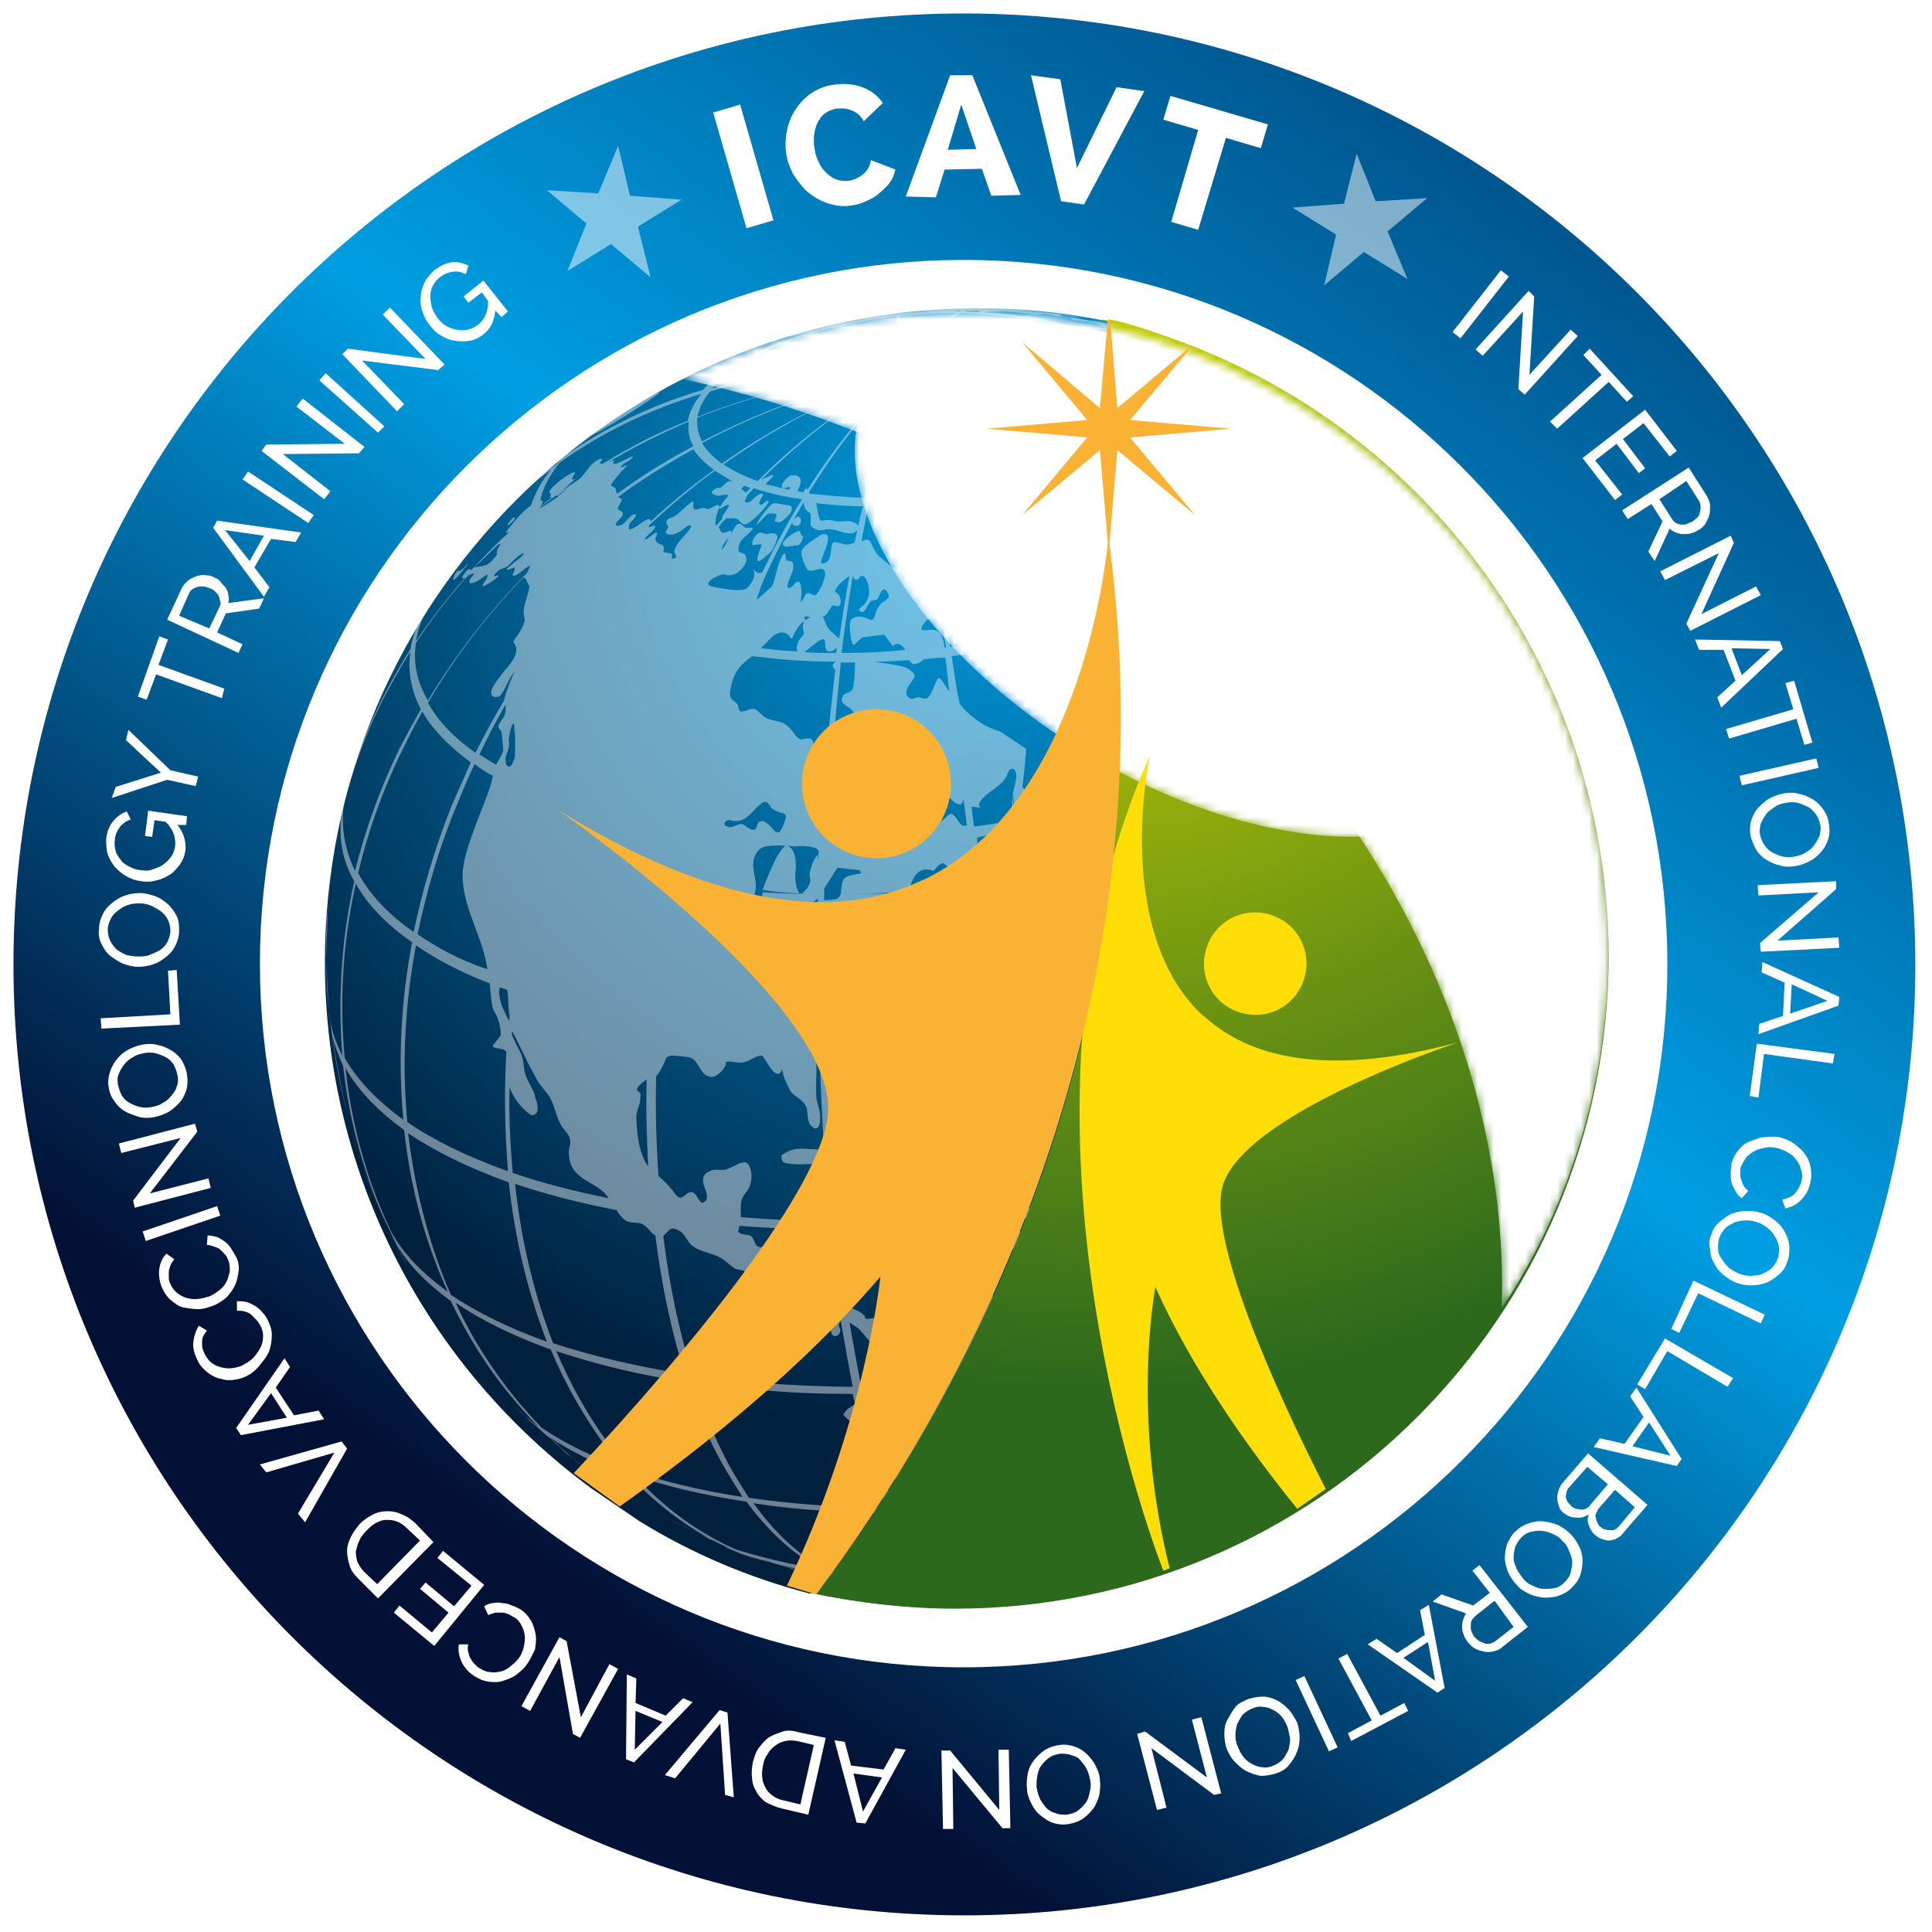
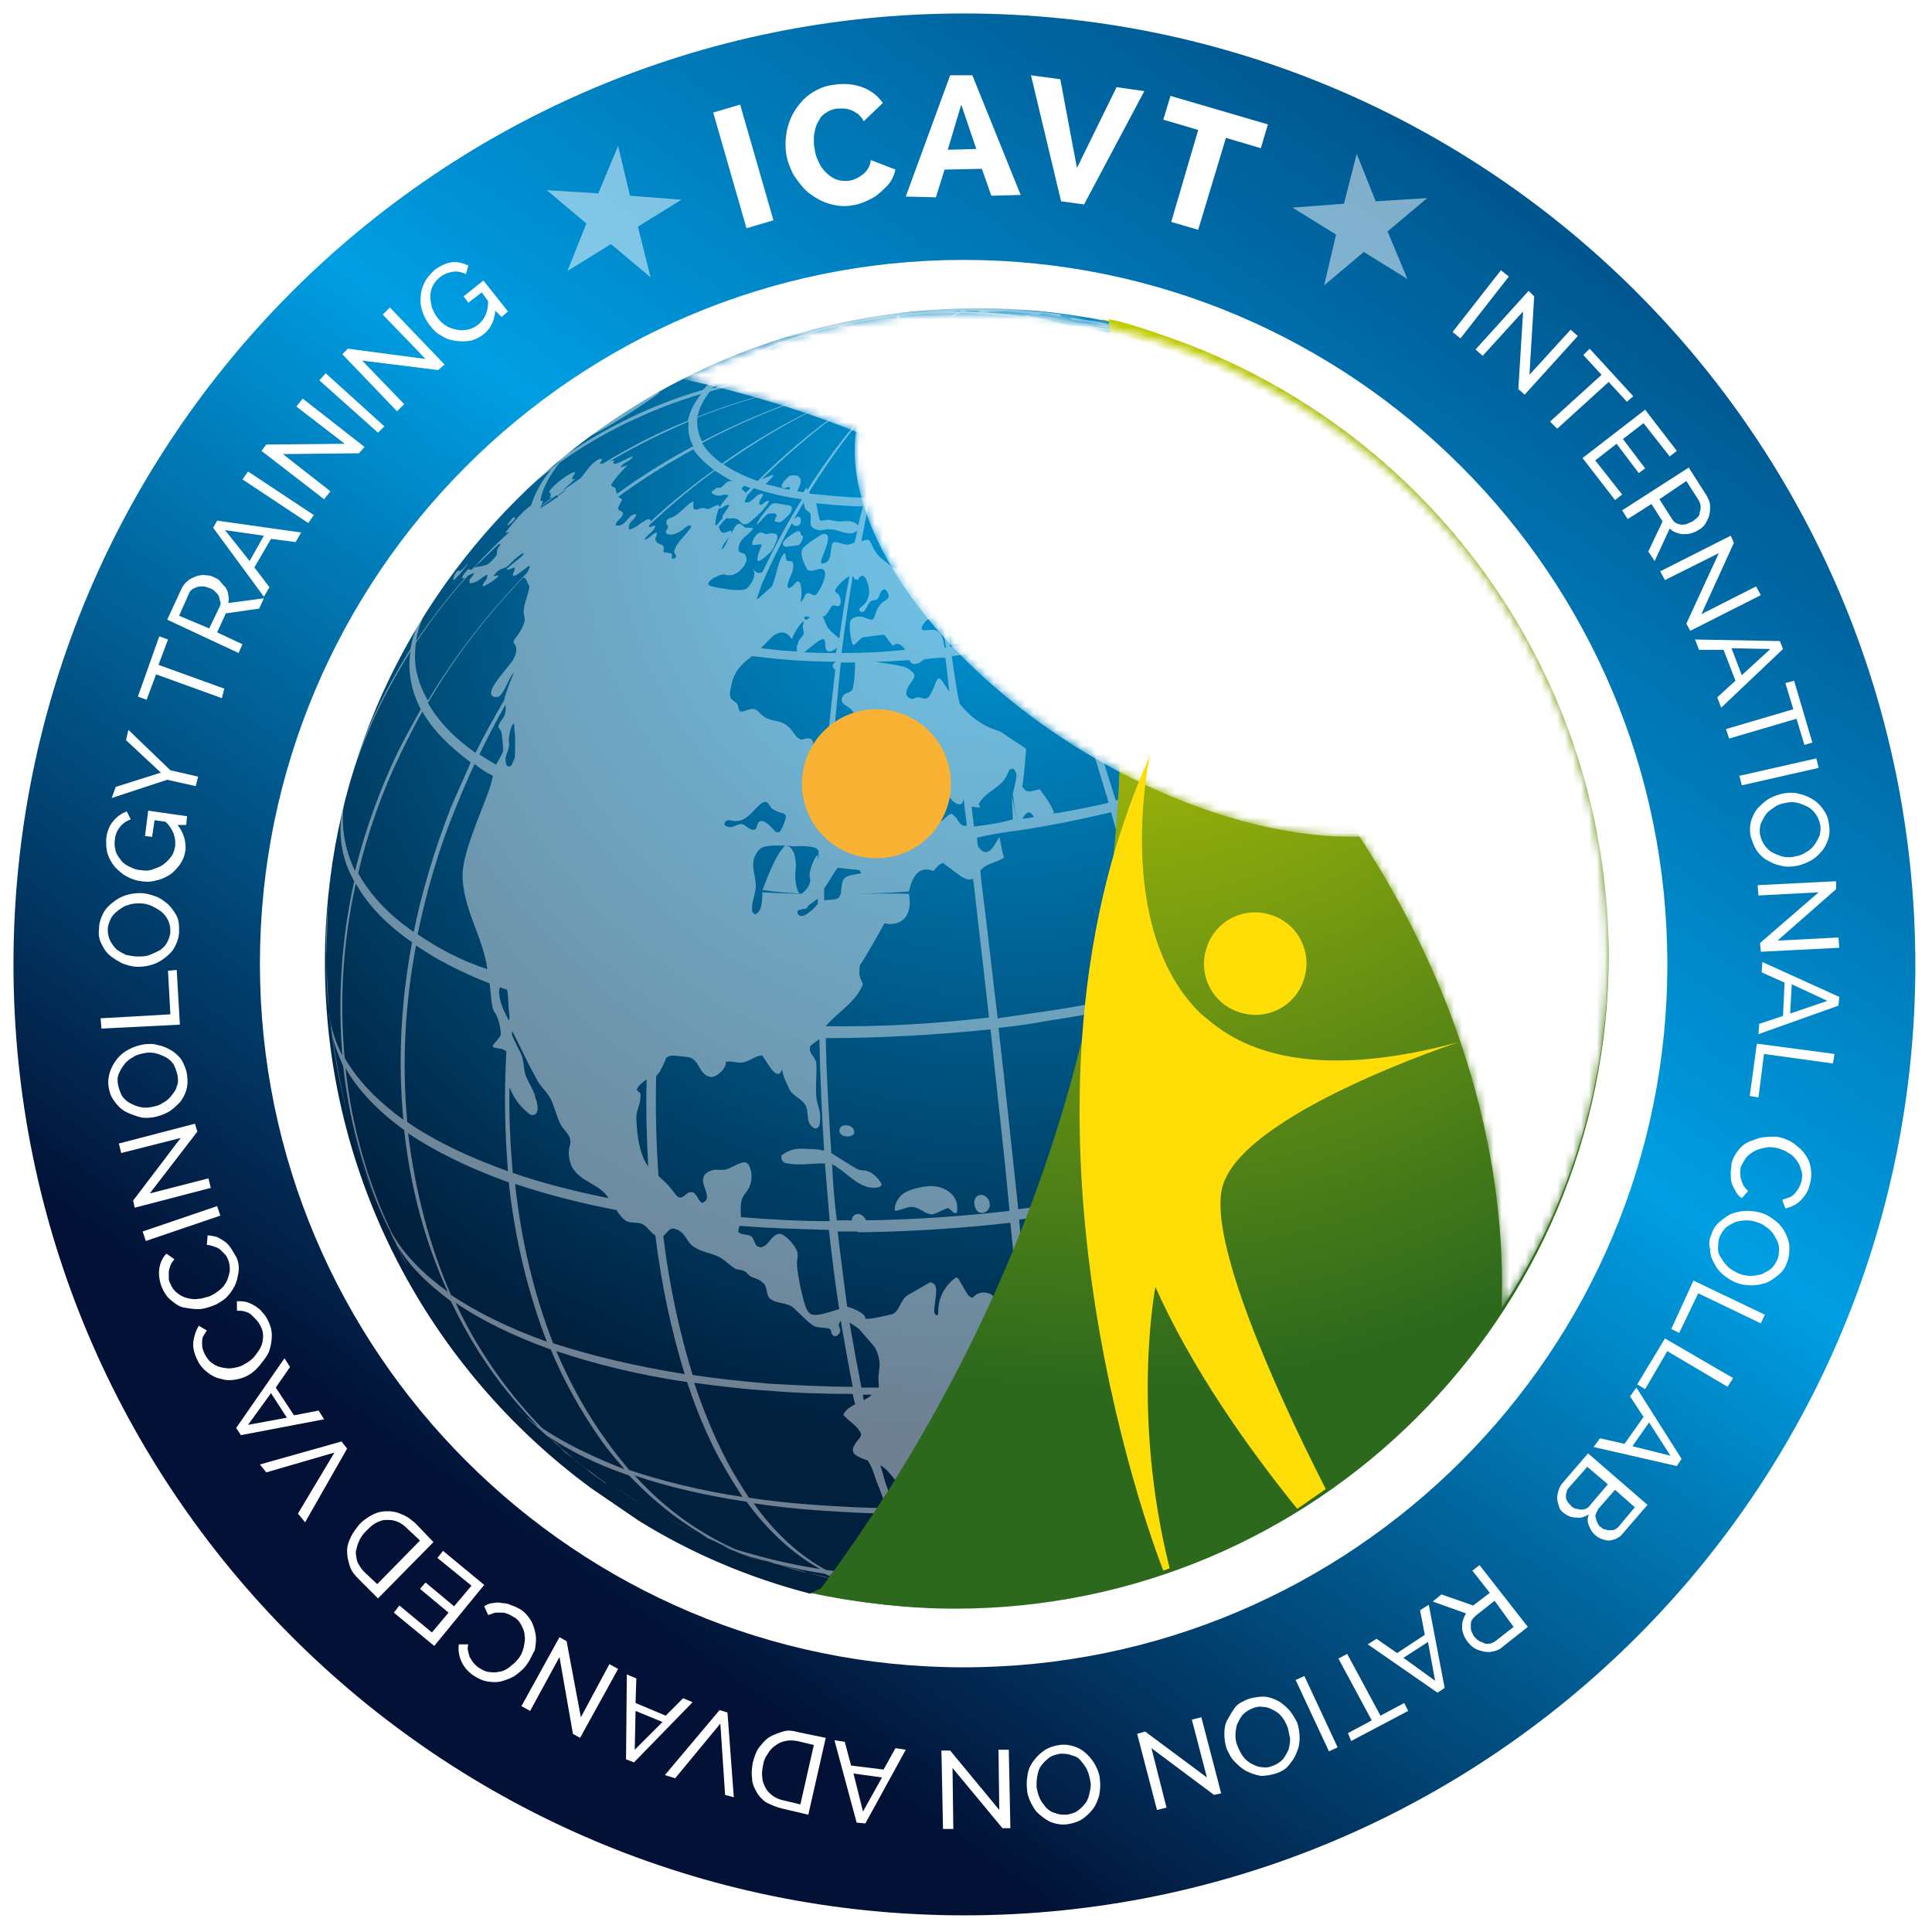
<svg xmlns="http://www.w3.org/2000/svg" version="1.1" id="Calque_1" x="0px" y="0px" viewBox="0 0 243.8 243.8" style="enable-background:new 0 0 243.8 243.8;" xml:space="preserve">
  <style type="text/css">
	.st0{fill:url(#SVGID_1_);}
	.st1{fill:url(#SVGID_00000061436396724403415540000013097778069369682059_);}
	.st2{fill:url(#SVGID_00000107552699628022664290000015330665176910786739_);}
	.st3{opacity:0.43;fill:#FFFFFF;}
	.st4{fill:url(#SVGID_00000122711796034374354180000000037721814325925011_);}
	.st5{filter:url(#Adobe_OpacityMaskFilter);}
	.st6{fill:url(#SVGID_00000116219572711513878690000003612963725767521410_);}
	.st7{mask:url(#SVGID_00000176017078636678234130000005291442815639254197_);fill:#FFFFFF;}
	.st8{filter:url(#Adobe_OpacityMaskFilter_00000135660189969589966950000007761406509614394276_);}
	.st9{fill:url(#SVGID_00000103972518485477738610000000241529095918546334_);}
	.st10{mask:url(#SVGID_00000041270192935964256350000001242074746839405705_);fill:#FFFFFF;}
	.st11{fill:url(#SVGID_00000127014672101545698630000010448714284340333199_);stroke:#FFFFFF;stroke-miterlimit:10;}
	.st12{fill:#FFDE07;}
	.st13{fill:#F9B233;}
	.st14{opacity:0.5;fill:#FFFFFF;}
	.st15{fill:#FFFFFF;}
</style>
  <radialGradient id="SVGID_1_" cx="137.844" cy="53.718" r="121.666" gradientUnits="userSpaceOnUse">
    <stop offset="0" style="stop-color:#D3D800" />
    <stop offset="1" style="stop-color:#2C691D" />
  </radialGradient>
  <path class="st0" d="M149.4,43.5c-3.4-1.3-6.8-2.4-10.3-3.2l0.4,12.3L149.4,43.5z M139.5,55.6l-0.5,13  c8.2,61.7-19.5,109.4-36.8,132.4c5.6,1.2,11.5,1.9,17.4,1.9c45.5,0,82.5-36.9,82.5-82.5c0-35-21.8-64.9-52.6-76.9L139.5,55.6z" />
  <g>
    <radialGradient id="SVGID_00000025437592715543055510000000943602636494180014_" cx="119.986" cy="63.436" r="38.622" gradientUnits="userSpaceOnUse">
      <stop offset="0" style="stop-color:#009FE3" />
      <stop offset="1" style="stop-color:#00203E" />
    </radialGradient>
    <path style="fill:url(#SVGID_00000025437592715543055510000000943602636494180014_);" d="M127.4,55 M113.4,109.4   c-5.2,0-9.5-4.2-9.5-9.5c0-5.2,4.2-9.5,9.5-9.5c5.2,0,9.5,4.2,9.5,9.5C122.9,105.2,118.6,109.4,113.4,109.4z" />
    <radialGradient id="SVGID_00000010268672541581152520000005476344105821318799_" cx="126.746" cy="64.036" r="118.335" gradientUnits="userSpaceOnUse">
      <stop offset="0" style="stop-color:#009FE3" />
      <stop offset="1" style="stop-color:#00203E" />
    </radialGradient>
    <path style="fill:url(#SVGID_00000010268672541581152520000005476344105821318799_);" d="M145.7,180c0,0,13.4-25,7.2-39.6l2.3-12.4   l3.3-15.8c18.8-9.4-1.5-31.6-1-36.3l-4.1-11.4l-4.6-12.5l-6.1-10.8c-6.2-1.5-12.6-2.3-19.2-2.3c-45.5,0-82.5,36.9-82.5,82.5   c0,27.2,13.2,51.4,33.6,66.4l6,4.1c6.6,4.1,13.9,7.2,21.6,9.2L145.7,180z" />
  </g>
  <path class="st3" d="M111.5,39.8C111.5,39.8,111.5,39.8,111.5,39.8C111.6,39.8,111.5,39.8,111.5,39.8  C111.5,39.8,111.5,39.8,111.5,39.8z M111.6,39.8c0.5,0,0.9,0,1.4-0.1c0,0-0.1-0.1-0.1-0.1C112.1,39.7,111.8,39.7,111.6,39.8z   M115.8,39.3c0.1,0,0.1,0,0.2,0c-0.4,0-1.3,0.1-2.6,0.2c0,0,0,0,0.1,0.1c0.6-0.1,1.3-0.2,1.9-0.2C115.4,39.4,115.6,39.4,115.8,39.3z   M103.2,41.3L103.2,41.3C103.2,41.3,103.2,41.3,103.2,41.3C103.3,41.3,103.3,41.3,103.2,41.3z M108.5,40.2c-0.6,0.1-1,0.2-1.7,0.3  C107.2,40.5,107.7,40.4,108.5,40.2z M108.5,40.2c0.6-0.1,1.5-0.2,3-0.4c-0.1,0-0.2,0-0.4,0C110.1,40,109.2,40.1,108.5,40.2z   M103.7,41.2C103.8,41.2,103.8,41.2,103.7,41.2c0.7-0.1,1.4-0.3,2.6-0.6L103.7,41.2z M135.8,40.2c-0.7-0.1-1.3-0.2-1.8-0.3  c0.4,0.1,0.7,0.1,1.1,0.2C135.2,40.2,135.3,40.2,135.8,40.2z M106.7,40.6c0,0,0.1,0,0.1,0c0,0,0,0,0,0L106.7,40.6z M88.3,193.6  c-2.3-1.2-3.9-1.9-5.1-2.6C84.6,191.8,86.1,192.5,88.3,193.6z M89.3,194.1c0.6,0.3,1.2,0.5,1.8,0.7c-0.8-0.3-1.6-0.7-2.7-1.2  L89.3,194.1z M83.2,191.1c-1.8-1-3.5-2-6.5-4C79.8,189.1,81.2,190,83.2,191.1z M91,194.8l1.1,0.4c0,0-0.1,0-0.1-0.1  C91.6,195.1,91.3,194.9,91,194.8z M109.7,200.1c-0.2,0-0.3-0.1-0.5-0.1c-0.9-0.1-1.9-0.3-3.1-0.5  C107.1,199.7,108.6,199.9,109.7,200.1z M65.9,178.3c2.1,2,2.9,2.8,5,4.4c-1.2-1-2.3-2-3.8-3.3C66.7,179,66.3,178.7,65.9,178.3z   M102,198.5c-0.9-0.3-2.1-0.6-4-1.1C99.7,197.9,100.6,198.2,102,198.5z M106,199.4c-1.9-0.4-3.1-0.7-4-0.9  C103.5,198.9,104.2,199.1,106,199.4z M116,200.8c-1.4-0.1-3.1-0.3-4.6-0.5C112.6,200.5,114,200.6,116,200.8z M60.2,67.9  c-0.2,0.2-0.3,0.4-0.5,0.6c0.5-0.6,1.1-1.3,1.6-1.9C61,67.1,60.6,67.5,60.2,67.9z M59.1,69.2c-0.7,0.9-1.5,1.9-2.3,3  c0.9-1.2,1.9-2.5,2.8-3.7C59.5,68.8,59.3,69,59.1,69.2z M55.6,74c0.4-0.6,0.9-1.2,1.3-1.8C56.4,72.8,56,73.4,55.6,74z M121.9,201.1  h0.2C122,201.1,121.9,201.1,121.9,201.1L121.9,201.1z M72.9,55.8l-1.7,1.3c0.5-0.4,1-0.8,1.4-1.1C72.7,55.9,72.8,55.9,72.9,55.8z   M55.2,74.5c0,0,0,0.1-0.1,0.1l0.4-0.6L55.2,74.5z M123.9,201c-0.5,0-1.1,0-1.8,0C122.6,201.1,123.2,201,123.9,201z M193.3,81.3  l-0.3-0.5c-0.3-0.6-0.7-1.2-1-1.7c-0.1-0.2-0.2-0.3-0.3-0.5c0.1,0.1,0.1,0.2,0.2,0.4C192.4,79.8,192.8,80.5,193.3,81.3z M142.5,41.7  C142.5,41.7,142.5,41.7,142.5,41.7c0.2,0.1,0.5,0.1,0.8,0.2c0.4,0.1,0.8,0.2,1.1,0.3c-0.5-0.1-1.5-0.4-2.4-0.7  c0.2,0,0.3,0.1,0.5,0.1C142.4,41.7,142.5,41.7,142.5,41.7z M135.4,40.2c-0.1,0-0.2,0-0.3,0c0.1,0.2,1.2,0.3,2.2,0.4  c0.6,0.1,0.8,0.1,1.6,0.3c-0.5,0-1-0.1-1.5-0.2c1.7,0.4,3.4,0.5,5.1,0.9c0,0,0,0-0.1,0c-1-0.3-1.9-0.4-2.9-0.7c0.2,0,0.3,0,0.5,0.1  c-0.1,0-0.2-0.1-0.3-0.1c1,0.2,1.8,0.4,2.1,0.5c0,0-0.1,0-0.2,0c0,0,0.1,0,0.2,0c0.1,0,0.1,0,0.2,0c-1.2-0.3-2-0.5-3.7-0.8  c-1.3-0.2-2.2-0.4-3.1-0.5c0,0,0,0,0,0C135.2,40.2,135.3,40.2,135.4,40.2z M71.3,57.1c-3.8,3.2-4.7,4-7.7,7.1c0,0,0,0,0,0  C66.2,61.5,67.9,60,71.3,57.1z M178.1,92c-0.8-0.1-1.5-0.1-1.8,0.1c-0.3,0.2-0.2,0.8,0.2,2c1-0.7,1.8-1.4,2.7-2.1  C179,92.1,178.8,92.1,178.1,92z M110.3,200.2c0.3,0,0.7,0.1,1.1,0.1c-0.5-0.1-1-0.1-1.5-0.2C110,200.1,110.2,200.2,110.3,200.2z   M186.4,70.8c0.3,0.4,0.6,0.9,0.9,1.2c-0.1-0.2-0.3-0.5-0.7-1L186.4,70.8z M184.5,68.4c0,0-0.1-0.1-0.1-0.1h0l0.3,0.4  C184.7,68.6,184.6,68.5,184.5,68.4z M96,196.7L96,196.7C96.1,196.7,96,196.7,96,196.7C96,196.7,96,196.7,96,196.7z M189.2,165.4  c0.3-0.3,0.5-0.7,0.7-1C189.7,164.7,189.5,165,189.2,165.4z M202.7,111.8c-1-7-2.4-16.6-7.9-27.6c1.3,2.6,1.7,5.4,1.3,8.2  c-2-4.2-4.4-8.2-7.2-11.9c0.3,0.1,0.4,0.2,1.9,2.4c0.3,0.4,2.6,3.3,2.9,3.3c0.4-0.6-1.4-3.9-1.8-4.2c0,0-0.1,0-0.1,0  c-0.1,0.1-0.1,0.3-0.2,0.5c0,0-0.1,0-0.1,0c-0.2-0.3-1.7-3.4-1.7-3.6c1.2,0.6,1.3,2.2,2.4,3c0.1-0.3-0.1-0.6,0.1-0.9  c0.2,0.1,0.3,0.3,0.4,0.4c0-0.1,0-0.1-0.1-0.3c0.1,0,0.1,0,0.7,0.7c0-0.1-0.1-0.4-0.3-0.7c-2.2-3.9-3.2-5.5-5.8-9.2  c0.1,0.2,0.2,0.3,0.3,0.6c-0.5-0.5-0.9-1.1-1.4-1.7c-0.8-0.9-1.5-1.8-2.3-2.7c-0.4-0.6-0.9-1.1-1.3-1.6c-0.1-0.1-0.1-0.1-0.1-0.2  c0,0,0,0,0,0c0,0,0,0,0,0l0,0c0,0,0,0,0,0s0,0,0,0c0,0,0,0,0,0c0,0,0,0,0,0c0.5,0.7,1.3,1.2,1.9,1.8c0.1,0.1,0.1,0.1,0.1,0.1l0-0.1  l-3.2-3.6c-3.8-3.8-7.5-7.4-13.6-11.6c-5.3-3.4-6.3-4-11.6-6.6l-1.3-0.6c-5.4-2.2-5.4-2.2-8.3-3.1c-1.3-0.4-2.3-0.7-3.1-0.9  c-1.6-0.4-3.5-0.7-5.1-0.6c0,0,0,0,2.3,0.4c-1.4-0.2-2.8-0.2-4.2-0.2c-0.3,0-0.4,0-0.5,0c-0.1,0-0.2,0-0.3,0  c-1.8-0.6-3.8-1.1-6.1-1.5c0.8-0.1,1.6-0.1,2.3-0.2c1.9,0.3,1.9,0.3,2.2,0.3c0,0,0-0.1,0-0.1c-0.1,0-0.2-0.1-0.2-0.1  c0.1,0,0.2,0,0.4,0c-1.6-0.2-3.1-0.4-5.8-0.7c-4-0.2-4-0.2-6-0.2c-3.7,0.1-3.7,0.1-5.5,0.2c-0.5,0-1,0.1-1.5,0.2  c-0.3,0.1-0.4,0.1-0.4,0.1c0.1,0,0.1,0,1.7-0.1c0.2,0,0.3,0,0.6,0c-1.3,0.1-2.5,0.2-3.8,0.3c0,0,0-0.1,0-0.1c-0.1,0-0.3,0-0.4,0  c0,0,0,0.1,0.1,0.1c-2.5,0.3-5,0.7-7.4,1.3c-0.6-0.1-1.3,0-1.9,0.1c-0.2,0-0.4,0.1-0.6,0.1c0.7-0.2,1.3-0.2,2-0.2  c-0.9,0.2-1.8,0.4-2.6,0.7c-0.2-0.1-0.5,0.1-0.7,0c0.5-0.2,1-0.1,1.5-0.4c-0.1,0-0.8,0.1-1.5,0.3c-0.6,0.2-1.7,0.4-1.7,0.4  c0.1,0,0.4-0.1,0.9-0.3l2.1-0.5c-0.9,0.2-1.3,0.3-2.4,0.6C97.1,43,97,43.1,95,43.8c-4.1,1.5-4.3,1.6-6.6,2.7  c-4.5,2.2-4.9,2.4-7.8,4.1c-4.2,2.7-5.3,3.4-7.9,5.4c-0.1,0.1-0.2,0.2-0.4,0.4c-0.1,0.1-0.3,0.3-0.4,0.4c0,0-0.1,0.1-0.1,0.1  c0,0,0,0-0.1,0.1c-0.5,0.5-1,1-1.5,1.6c-2.4,1.7-4.6,3.6-6.6,5.7c0,0,0,0,0,0c0,0,0,0,0,0c-0.9,0.9-1.7,1.8-2.5,2.7  c0.8-0.8,1.4-1.6,2-2.2c-0.5,0.5-0.9,1-1.5,1.6c2.4-2.6,5.1-5.1,8-7.2c-1.3,1.5-2.1,3.1-2.6,4.6c-1.3,0.8-3.2,3.4-3.2,3.4  c0.5,0.1,0.7-0.3,1-0.5c-1.9,1.6-3.6,3.4-5.3,5.2c-0.2,0-0.2,0-0.3-0.1c-0.3,0.1-0.8,0.8-0.9,1.1c0,0,0.1,0.1,0.1,0.1  c0.1,0,0.2-0.1,0.3-0.1c-2.2,2.5-4.3,5.2-6.2,8c0.3-2,1.2-4,2.6-6.1l-0.8,1.1c-1.3,2-2.2,4-2.5,6c-1,1.6-2,3.3-2.9,5  c-2.4,4.5-4.2,9.2-5.5,14.2c0.1-0.4,0.2-0.8,0.3-1.2l0,0.1c-0.2,1.1-0.4,2-0.6,2.8c-0.4,2.9,0.1,5.8,1.6,8.4  c-1.6,7.2-2.1,14.6-1.5,22c-0.9-1.8-1.5-3.6-1.7-5.5c0,0.3,0,0.5,0.1,0.8c0.1,0.7,0.2,1.4,0.3,2.1c0.3,1.3,0.8,2.6,1.4,3.9  c0.7,6.4,2.3,12.5,4.7,18.2c-1.3-3.1-2.6-6.3-3.6-9.9c1,3.4,2.2,6.9,4.1,11.1c-0.1-0.3-0.2-0.6-0.3-0.8c0.3,0.8,0.6,1.5,1,2.2  c0.1,0.2,0.2,0.5,0.3,0.7c0.1,0.1,0.1,0.3,0.2,0.4c0.3,0.5,0.5,1,0.8,1.6l1,1.9c-0.6-1-1.1-2-1.6-3.1c1.5,2.7,3.9,5.1,7,7.4  c2.1,4.4,4.6,8.4,7.6,12c1.1,1.3,2.2,2.6,3.4,3.8c-1.2-0.9-2.3-1.8-3.2-2.7c0.9,0.8,1.7,1.5,2.4,2.2c0.5,0.4,1.1,0.8,1.6,1.3  c1.2,1.1,2.4,2.2,3.6,3.2c-0.6-0.4-1.1-0.8-1.5-1.2c0.7,0.5,1.3,1.1,2.1,1.7c0.7,0.6,1.4,1.1,2.2,1.6c-0.2-0.1-0.3-0.2-0.5-0.3  c0.6,0.4,1.2,0.9,1.8,1.3l0.2,0.2c-1-0.7-1.9-1.3-2.6-1.9c0,0,0,0,0.1,0.1c0,0-0.1-0.1-0.1-0.1c0,0,0,0,0,0  c-1.7-1.3-3.3-2.7-4.9-4.2c2.8,1.9,6.2,3.6,10.3,5c3.8,4,8.1,7.2,12.9,9.3c-0.4-0.2-0.9-0.3-1.3-0.5c0.3,0.1,0.6,0.3,0.9,0.4  c0.4,0.2,0.8,0.3,1.2,0.5c0.7,0.3,1.3,0.5,2,0.8l-3.1-1.2c1.6,0.6,2.5,1,4,1.5c-0.8-0.3-1.6-0.6-2.4-0.9c3.1,1,6.6,1.9,10.5,2.5  c1.6,0.8,3.3,1.4,5,1.7c0.2,0,0.5,0.1,0.7,0.1c-1.8-0.3-3.5-0.9-5.2-1.7c1.9,0.3,4,0.5,6.1,0.7c2.2,0.2,4.4,0.3,6.7,0.3  c1.3,1.1,2.5,1.7,3.8,1.7c-1.6-0.1-3.7-0.1-5.3-0.2c3.9,0.2,4,0.2,5.8,0.2c-1.2,0-2.5-0.6-3.7-1.7c2.3,0,4.5-0.1,6.8-0.2  c0.1,0.1,0.3,0.1,0.4,0.2c0,0,0,0,0,0.1c0,0.1-0.1,0.1-0.2,0.2c0.1,0.3,0.5,0.3,0.6,0.6c0,0.1,0,0.1-0.9,0.6c0,0,0,0,0,0.1  c0.1,0,0.1,0,0.2,0.1c0,0,0,0,0,0.1c0.2,0.1,0.4,0,0.6,0.1c-0.5,0-1.2,0-1.8,0c1.9,0,2.2-0.1,3.6-0.2c1.4-0.1,3.3-0.3,4.7-0.4h0  c0.8-0.1,1.6-0.2,2.3-0.3c0.6-0.1,0.7-0.2,1.3-0.3c-0.1,0-0.2-0.1-0.3-0.1c0-0.1,0-0.2,0-0.3c0.1-0.1,0.2-0.1,0.2-0.2  c0,0.1,0,0.2,0,0.3c0.7,0.1,0.7,0.1,8-2.9c0.3-0.1,0.6-0.1,0.8-0.2c-1.1,1.4-2.4,2.2-3.8,2.6l0.6-0.1c1.4-0.4,2.7-1.2,3.9-2.6  c4-1,7.8-2.2,11.3-3.5c-1.5,1.1-3.1,2-4.7,2.7c0.2-0.1,0.3-0.1,0.5-0.2c1.7-0.7,3.3-1.6,4.8-2.8c3.4-1.3,6.4-2.8,9.1-4.5  c1.2-0.8,2.1-1.4,2.9-2c-0.5,0.3-1,0.7-1.5,1c4.3-3.1,8.1-7.2,11-12c3.6-2.3,6.6-4.8,8.8-7.4c-0.3,0.5-0.7,1-1.1,1.5  c0.5-0.6,0.9-1.2,1.4-1.8c0,0,0.1-0.1,0.1-0.1c0,0,0,0,0.1-0.1c0.5-0.6,0.9-1.2,1.3-1.8c-0.2,0.3-0.5,0.7-0.8,1  c0.9-1.5,1.8-3,2.7-4.5c2.2-4.2,3.9-8.7,5.1-13.5c1.1-1.3,2-2.6,2.7-3.9c-0.7,2.6-2.3,7.5-2.3,7.6c0.6-1.4,1.3-3.3,1.9-4.8  c2.4-7.7,2.6-8.3,3.6-13.7c1.1-8.1,1.1-8.8,1.1-14.3C203,117.1,202.9,114.1,202.7,111.8z M195.5,85.7  C195.5,85.7,195.5,85.7,195.5,85.7c0.1,0.3,0.5,1.1,1.1,2.4c0-0.1-0.1-0.2-0.1-0.3c0,0.1,0.7,2.2,1.1,3.3c0.3,1,0.6,1.7,0.6,1.9  c-0.1-0.1-0.1-0.1-0.3-0.9c-0.3-0.8-0.9-2.6-1.4-3.7C196.2,87.4,195.9,86.5,195.5,85.7z M197.2,95c-0.2-0.5-0.4-0.9-0.6-1.4  c0-0.2,0.1-0.4,0.1-0.6c0,0,0,0,0,0C197.2,94.8,197.2,94.8,197.2,95z M196.6,94.1c0.2,0.5,0.5,1,0.7,1.6c-0.1,0.1-0.3,0-0.4,0.2  c0,0,0,0,0,0v0v0c0,0,0,0,0,0v0c0,0,0,0,0,0v0c0,0,0,0,0,0c-0.1,0.4-0.2,0.7-0.9,0.4C196.2,95.5,196.4,94.8,196.6,94.1z M183.6,86.6  c0.1,0,0.3,0,0.4,0c0.5-0.2,0.7-0.5,0.9-0.7c-0.2,0.3-0.4,0.5-0.6,0.8c1.2,0.4,1.4,0.5,0.8-1c0,0,0-0.1,0-0.1  c-0.3-0.8-0.7-1.6-1.1-2.5c0.1-0.1,0.2-0.2,0.2-0.4c0.9,0.1,1.1,0.4,1.8,1.1c0.4-0.6,0.7-1.2,0.9-1.8c-2.6-2.2-2.6-2.2-2.7-2.7  c1,0.1,2,0.7,3,1c0.7-1.7,0.7-3.5,0.4-5.3c-1.3-1.8-2.4-3.8-3.8-5.6c0.5,0.1,0.5,0.1,1.2,0.7c-0.1-0.2-0.3-0.6-0.4-0.8  c0.5,0.6,1.2,1.3,1.8,2.1c0.4,0.5,0.8,1,1.3,1.6h0c0.1,1.6,1.4,2.7,2,4.1c-0.4-0.3-0.8-0.6-1.7-1.7c0,1.3,0,3.1-0.5,5  c0.2,0.1,0.4,0.2,0.6,0.3c0.9,0.7,1.5,1.4,2,2.2l0,0c-0.2-0.1-0.3-0.2-0.5-0.3c-0.1,0.1-0.2,0.4-0.2,0.5c-0.8,0.1-0.8,0.1-2-0.7  c-0.6,0.4-0.8,1-1.2,1.6c1.2,1,2.7,2.4,4.5,1.4c-0.4-1.5-0.4-1.5-0.3-1.8c2.2,2.8,4.1,6.1,5.7,9.6c-0.2,0.9-0.5,1.9-0.8,2.9  c-3.1,0.2-2.4-3.8-4.4-5c-0.2,0.1-0.4,0.2-0.6,0.3c-0.6,1.9-0.6,1.9-2.3,3.9c-0.5-0.9-1-1.8-1.5-2.7c0-0.4-0.2-0.8-0.5-1.1  c-0.4-0.3-0.6-0.7-0.9-1.1c0.1-0.1,0.3-0.3,0.4-0.4c-0.3-0.8-0.3-0.8-1.4-2.2c-0.4,0-0.6,0.2-0.8,0.5c0.2-0.2,0.4-0.5,0.6-0.7  C183.8,87.1,183.7,86.8,183.6,86.6z M180.4,91c-0.2,0.3-0.6,0.7-0.8,0.9c-1.2,0.8-2,1.5-3,2.2c1,2.4,1.2,2.9,4.9,7.6  c0.5-0.2,0.5-0.2,1.3-1.3c0.2,0,0.4,0.1,0.6,0.1c0.4,0.6,0.8,1.3,1.2,1.9c-0.1-2.4,1.1-4.6,1.2-7c-1.9-2-1.6-4.8-1.5-4.8  c1.5,1.5,2.6,3.4,3.6,5.3c-0.4,3.3-0.4,3.4-1.1,6.1c-2.4,1.3-2.5,1.4-2.6,6.7c-1.1,0.8-2.2,1.6-3.5,2.4c-1.9-5.2-4.3-10.2-6.9-15.1  c-1-1.9-2.1-3.7-3.2-5.5c2.7-1.7,5-3.5,7-5.5C181.8,88.7,181.2,89.7,180.4,91z M150.6,150c6.7-1.6,13-3.6,18.8-5.8  c0.7,7.4,0.7,14.2,0,20.3c-5.5,2.1-11.6,4-17.9,5.5C151.6,164.1,151.3,157.4,150.6,150z M106,167.7c-0.2-0.5-0.2-0.5,0-0.9l0.1-0.1  c0.5,2.9,1,5.7,1.5,8.3c-3.6,0-7.1-0.2-10.6-0.4c-3.3-0.3-6.5-0.6-9.6-1.1c-1.6-5.2-2.9-11-3.7-17.5c1-1.1,1-1.1,1.8-0.8  c1,0.4,1.2,1.6,2,2.1c1,0.7,2.2,0.8,3.2,1.3c0,0,0.1,0.1,0.2,0.1c0.7,0.4,1.2,1,1.9,1.4c0.5,0.2,1.1,0.1,1.5,0.6  c0.4,0.4,0.4,0.4,1,0.6c0.5,0.2,0.7,0.3,1,0.6c0.6,0.5,0.3,1.5,0.9,2c0.9,0.7,2.2,0.4,3,1.2c2.4,2.3,2.4,2.3,3.2,2.4  c1,0.1,1.1,0.1,1.3,0.2c0.3,0.2,0.1,0.6,0.4,0.8C105.6,168.9,106.2,168.1,106,167.7z M111.9,190.3c-3.1,0-6.1-0.2-9.1-0.4  c-2.9-0.2-5.6-0.5-8.3-0.9c-0.7-1.1-1.4-2.2-2.1-3.4c-1.8-3.2-3.4-6.9-4.8-11.1c3,0.4,6.2,0.8,9.5,1c3.5,0.3,7,0.4,10.5,0.4  c0.1,0.4,0.2,0.9,0.3,1.3c-1,0.6-1,0.6-1.5,1.3c0.6,0.8,1.7,1.3,2.2,2.3c0.2,0.3-0.2,0.8-0.4,1c-1,1.3-0.8,1.8,1.3,2.5  c0.6,0.9,0.8,1.8,1.1,2.6C111.1,188.1,111.5,189.3,111.9,190.3z M111.1,184.9c0.9,0.5,1.4,1.4,2.1,2.1c1.5,1.3,1.5,1.3,2.8,3.3  c-1,0-2,0-3.1,0c-0.4-1-0.8-2.1-1.2-3.3C111.5,186.3,111.3,185.6,111.1,184.9z M108.9,176c0.4,0,0.8,0,1.1,0c0,0,0,0,0,0  c-0.2,0.2-0.3,0.3-0.5,0.4c-0.2,0.1-0.3,0.2-0.5,0.3C109,176.6,108.9,176.3,108.9,176z M110.9,175.1c-0.7,0-1.5,0-2.2,0  c-0.5-2.6-1-5.3-1.5-8.2c0.5,0.3,1.1,0.7,1.2,0.8l1.9,2.2c0.2,0.2,0.7,1.3,0.7,2.3c0,0.4-0.1,0.7-0.1,1.1  C110.8,173.8,110.9,174.4,110.9,175.1z M78.3,59C78.3,58.9,78.3,58.9,78.3,59c0.3-0.7,1.2-0.7,1.6-1.4c-0.2,0-0.8,0.3-1.2,0.5  c-1.7,0.9-1.3,0.1-1.2,0.1c0,0,0,0,0-0.1c-0.1,0-0.2,0-0.7,0.2c3.2-1.9,6.6-3.6,10.1-5.1c-0.1,1.1,0,2.1,0.6,3.1  c-3.4,1.8-6.6,3.8-9.6,6c-0.1-0.1-0.1-0.1-0.2-0.5c0-0.2-0.1-0.3-0.6-0.5c0-0.3,1.1-1.6,1.8-2.3c0.2-0.2,0.2-0.2,0.3-0.3  C78.9,58.8,78.6,58.9,78.3,59z M112.7,46.4c0.1-0.1,0.3-0.2,0.5-0.2c0.5,0.2,1,0.4,1.5,0.7c-0.5-0.2-1-0.5-1.4-0.7  c0.2-0.1,0.4-0.1,0.6-0.2c0.3,0.3,0.6,0.6,0.9,0.9c-0.3-0.3-0.6-0.6-0.8-0.9c0.2,0,0.4-0.1,0.6-0.1c0.1,0.3,0.1,0.7,0.2,1  c0-0.3-0.1-0.7-0.1-1c0.2,0,0.4,0,0.7,0c-0.2,0.3-0.4,0.7-0.5,1c0.2-0.4,0.4-0.7,0.6-1c0.1,0,0.2,0,0.3,0c0.1,0,0.2,0,0.3,0  c-0.4,0.3-0.8,0.6-1.2,1c0.4-0.3,0.8-0.7,1.2-1c0.2,0,0.4,0.1,0.5,0.1c-0.6,0.3-1.2,0.6-1.8,0.9c0.6-0.3,1.2-0.6,1.8-0.8  c0.1,0,0.1,0,0.1,0.1c0.1,0,0.2,0.1,0.2,0.1c-0.7,0.2-1.5,0.4-2.2,0.6c0.7-0.2,1.5-0.4,2.2-0.6c0.1,0.1,0.2,0.2,0.2,0.2  c-0.8,0.1-1.6,0.3-2.4,0.4c0.8-0.1,1.6-0.3,2.4-0.4c0,0.1,0.1,0.2,0,0.3c-0.8,0-1.7,0.1-2.5,0.1c0.8,0,1.7-0.1,2.5-0.1  c0,0.1-0.1,0.2-0.2,0.3c-0.8-0.1-1.5-0.1-2.3-0.2c0.8,0.1,1.5,0.1,2.3,0.2c-0.1,0.1-0.2,0.2-0.3,0.3c-0.7-0.2-1.3-0.3-2-0.5  c0.7,0.2,1.3,0.3,2,0.5c-0.1,0.1-0.3,0.2-0.5,0.2c-0.5-0.3-1-0.5-1.5-0.7c0.5,0.2,1,0.5,1.5,0.8c-0.2,0.1-0.4,0.1-0.6,0.2  c-0.3-0.3-0.6-0.6-0.9-0.9c0.3,0.3,0.6,0.6,0.8,0.9c-0.1,0-0.3,0.1-0.4,0.1c-0.1,0-0.1,0-0.2,0c-0.1-0.4-0.1-0.7-0.2-1.1  c0.1,0.3,0.1,0.7,0.2,1.1c-0.2,0-0.5,0-0.7,0c0.2-0.4,0.3-0.7,0.5-1.1c-0.2,0.4-0.4,0.7-0.5,1.1c-0.1,0-0.2,0-0.3,0  c-0.1,0-0.2,0-0.3,0c0.4-0.4,0.8-0.7,1.2-1c-0.4,0.3-0.8,0.7-1.2,1c-0.2,0-0.4-0.1-0.5-0.1c0.6-0.3,1.2-0.6,1.8-0.9  c-0.6,0.3-1.2,0.6-1.8,0.9c-0.2-0.1-0.3-0.1-0.4-0.2c0.7-0.2,1.4-0.5,2.2-0.7c-0.7,0.2-1.5,0.5-2.2,0.7c-0.1-0.1-0.2-0.2-0.2-0.2  c0.8-0.2,1.6-0.3,2.4-0.5c-0.8,0.1-1.6,0.3-2.4,0.5c0-0.1-0.1-0.2-0.1-0.3c0.8-0.1,1.7-0.1,2.5-0.2c-0.8,0-1.7,0.1-2.5,0.2  c0-0.1,0.1-0.2,0.1-0.3c0.8,0,1.5,0.1,2.3,0.1c-0.8-0.1-1.5-0.1-2.3-0.2C112.4,46.6,112.5,46.5,112.7,46.4c0.6,0.1,1.3,0.3,1.9,0.5  C114,46.7,113.4,46.6,112.7,46.4z M115.5,45.3c1.9-3.1,3.8-5.1,5.7-5.8c1.2,0,2.4,0.1,3.6,0.2c1.2,0.1,2.4,0.2,3.5,0.4  c-3.8,0.6-7.8,2.4-11.7,5.3c-0.2,0-0.3,0-0.5-0.1C115.9,45.3,115.7,45.3,115.5,45.3z M153.8,53.5c-3.3-1.4-6.8-2.6-10.3-3.5  c0.2-1.1,0-2.1-0.5-3.1c4,0.7,7.8,1.6,11.5,2.9c-1.7,0.4-2,1.5-2,1.5C152.4,51.5,152.4,51.5,153.8,53.5z M143.4,50.1  c3.6,1,7.2,2.3,10.6,3.7c1.1,1.6,1.1,1.6,2.9,2.7c3.9,2.2,6.4,6,6.4,6.1c-0.4,0.8-1,1.6-1.6,2.4c-6.1-4.6-12.8-8.4-19.9-11.4  C142.7,52.3,143.2,51.2,143.4,50.1z M158.3,51.1c0.6,0.2,1.2,0.5,1.8,0.7c-0.3-0.1-0.6-0.1-0.9-0.2C159,51.5,158.6,51.3,158.3,51.1z   M168.5,65.7c1.3,0.7,2.8,1,3.9,2.1c0.6,0.6,0.7,0.6,0.8,0.6c0.1-0.7,0.9-1.3,0.4-2.1c-1-1.7-2.8-2.6-4.1-4l-0.1-0.2  c2.2,1.6,4.4,3.2,6.5,4.9c-0.5-0.1-0.9-0.3-1.4-0.4c0,0,0,0,0,0.1c1.6,2.5,1.6,2.5,1.5,2.6c-0.4,0-0.4,0-0.7,0.3  c-0.6-0.1-0.8-0.9-1.5-0.8c0,0.3,0.3,0.4,0.4,0.6c-0.4,0.3-0.5,0.5-2-1.1c-0.8-0.8-1.6-1.6-1.5-0.1c0,1,2.9,3.3,3.6,3.3  c0,0,0.1,0,0.1,0c-0.2,0.1-0.5,0.3,0.7,2.9c0.6,1.2,0.8,2.1,0.4,2.7l0,0c0,0,0,0,0,0c0,0,0,0,0,0l0,0c0,0,0,0,0,0c0,0,0,0,0,0  c0,0,0,0,0,0h0c-3.9-4.2-8.1-8.1-12.7-11.7c0.3-0.4,0.6-0.8,0.9-1.2c0.1,0.3,0.2,0.9,0.4,1c0.1,0.1,0.2,0.1,0.2,0.2  c0.8,0.4,1.6,0.7,2.3,1.1c0.6,0.3,1,0.8,1.6,1.1c1.2,0.6,1.9-0.4,1.9-0.4C170.2,67.1,170.2,67.1,168.5,65.7z M156.7,96  c-3.2-6.9-6.9-13.5-11-19.4c3.5-1.4,6.7-3,9.5-4.7c5.2,5.4,9.9,11.5,14,17.9C165.6,92.1,161.4,94.2,156.7,96z M169.9,90.9  c1.1,1.8,2.2,3.6,3.2,5.5c2.7,4.9,5,10,6.9,15.2c-4.3,2.7-9.2,5.1-14.6,7.2c-1.6-5.4-3.4-10.7-5.6-15.8c-0.8-2-1.7-3.9-2.5-5.8  C162,95.3,166.3,93.2,169.9,90.9z M131.2,99.6c-1.6,0.4-1.6,0.4-2.2-0.3c0.2-1.1,0.5-4.8,0.5-4.8l-3.3-2.2c-2.8-0.8-4.5-2.7-5.1-3.5  c-0.5-2.2-0.7-4.1-1-6c1.4-0.2,2.7-0.3,4-0.5c1.9-0.3,3.7-0.6,5.6-1c0.8,0.6,1.4,1.4,2.3,1.8c0.5-0.2,0.5-0.2,1-0.7  c0.1,0.1,0.1,0.1,1,1.2c2.2,5.7,4.1,11.6,5.9,17.7c-2.1,0.5-4.2,0.9-6.4,1.3l-0.2,0c-0.2,0-0.4,0.1-0.6,0.1c0.1,0,0.2-0.1,0.3-0.1  C132.8,101.6,131.2,99.6,131.2,99.6z M130.5,103.1c-0.5,0.1-1,0.2-1.5,0.2C129.6,102.4,129.9,102.2,130.5,103.1z M108.5,121.8  c0.2-0.1,3.1-5.2,3.1-5.3c1.5,0.4,3.7-0.3,3.1-3.7c-2.8-0.1-5.7,0-8.6,0c-0.3,0.7-0.4,0.7-2.1,0.8c0-0.3,0-0.5,0-0.8  c0-0.2,0-0.5,0-0.7c0.6-0.8,1.1-1.8,1.7-2.6c2.7,0.3,2.7,0.3,2.8,0.3c0,0.1,0.1,0.3,0.2,0.4c-2.4,0.4-2.4,0.4-2.6,2.6  c2.9,0,5.7-0.1,8.6-0.3c0.5-2.3,1.5-3.2,3.1-2.6c0.7-0.8,0.7-0.8,1.2-1c2.9,2.2,2.9,2.2,3.8,2c0,0.3,0.1,0.5,0.1,0.8  c0.6,5.5,1.3,11.1,1.9,16.7c-6.8,0.8-13.7,1.2-20.6,1.1c1.5-1.8,3.8-3,4.7-5.3C108.4,123.1,108.4,123.1,108.5,121.8z M94.4,146.9  c-0.1-0.1-0.3-0.3-0.7-0.2c-0.8,0.2-1.4,0.7-2.2,0.9c-0.6,0.1-1.1-0.1-1.7,0.1c-0.6,0.2-0.9,0.5-0.9,0.6c-0.8,1.1,1.3,2.9-0.3,3.5  c-0.5-0.3-0.6-1-1.1-1.3c-0.4-0.2-0.8,0.1-0.9,0.2c-0.8,0.7-1,0.5-1.6-0.3c-0.7-0.9-0.8-1-1.9-2c-0.3-4.2-0.4-8.4-0.3-12.6  c0.3-0.3,0.6-0.7,1.2-2.1c0-0.1,0.1-0.3,0.2-0.3c0.4-0.3,0.9-0.2,2.7,0c1.4,0.3,1.3,2.3,2.8,2.5c0.7,0.1,2-1.1,1.9-1.9  c0.8-0.2,1.6,0.3,2.4,0c0.7-0.2,1.3-0.7,2-0.8c0,0,0.1,0,0.1,0c0.1,0,0.1,0,0.5,0.6c0.5,0.8,1.6,2.7,2.1,1.1c0.1,1,0.6,1.8,0.7,2.1  c0.1,0.2,0.2,0.4,0.3,0.6c0.5,0.8,1.4,1,1.9,1.8c0.6,0.9-0.1,2.3,1.2,3h0.1c0,0,0,0,0,0h0c0.4-0.1,0.6-0.2,0.6-1.5  c0-0.9-0.5-1.8-0.5-2.7c-0.1-1.4,0.1-2.8,0-4.1c-0.1-0.7-0.9-1.1-0.8-1.9c0-0.2,0-0.2,1.1-1c0,0,0.1,0,0.1,0c0.1,4.7,0.3,9.4,0.6,14  c-0.5-0.1-0.9-0.2-1.9-0.2l0,0c-1.5-0.1-2.2-0.1-3.5,0.8c0,0.4,0,0.9,0.7,1c1.6,0.3,3.2,0,4.8,0c0.2,2.4,0.4,4.9,0.6,7.3  c-3.7,0-7.4-0.2-11.1-0.5c0,0,0,0-0.1,0c-0.1-1.8,0-2.4,0.7-3.2C95.3,148.9,94.7,147.2,94.4,146.9z M80.5,137.7  c-0.1-0.1-0.2-0.2-0.1-0.3c0.1-0.3,0.5-0.7,1.2-1.2c-0.1,3.7,0,7.4,0.2,11c-0.6-0.8-1.4-2.5-1.5-6.2c0-0.9,0.5-1.6,0.5-2.4  C80.9,138,80.8,137.9,80.5,137.7z M81.3,68.1C81.3,68.1,81.3,68,81.3,68.1c0.4-0.7,1.2-1,1.4-1.7c-0.3-0.2-0.5,0.2-0.8,0.1  c0-0.1,0-0.1,0-0.2c2.7-2.5,5.4-4.8,8.3-6.9c0.7,0.4,1.4,0.9,2.2,1.3c-0.2,0-0.4,0-0.6,0.1c-0.3,0.2-0.5,0.5-0.8,0.7  c-0.2,0.1-0.4,0-0.6,0.1c-0.6,0.4-0.7,0.5-0.5,0.7c0.1,0,0.6,0.4,1.1,0.2c0.4-0.1,0.8-0.1,0.9,0c0,0.1-0.1,0.2-0.2,0.3  c-0.6,0.7-1,1.3-0.9,1.4c0.4-0.1,0.7-0.5,1.2-0.5c0,0,0,0,0,0.1c-0.1,0.2-0.1,0.3-0.5,0.8c-0.4,0.6-0.4,0.7-0.3,0.8  c-0.3,0.3-0.5,0.6-0.8,0.9c0,0-0.1,0-0.1,0c-0.1-0.3,0.1-1.4,0.4-2.1c0.1-0.1,0.1-0.2,0.1-0.2c-0.1-0.4-0.1-0.4-1.3,0.2  c-0.3,0.1-0.5-0.1-0.8-0.1c-0.3,0-0.6,0.2-0.9,0.2c0,0-0.1,0-0.1,0c-0.3-0.1-0.2-0.4-0.2-0.7c0-0.2,0-0.2,0-0.3  c-0.1,0-0.1,0-0.3,0.1c-0.7,0.5-1.3,1.2-2,1.7c-0.3,0.2-0.7,0.2-1,0.5c0,0-0.1,0.1-0.1,0.2c0,0,0,0.1,0,0.2c0,0.2,0.2,0.3,0.2,0.5  c0,0.3-0.5,0.6-0.2,0.8c0.2,0.2,0.9,0.4,2.1-0.5c0.8-0.7,1-0.5,1-0.4c0,0,0,0.1,0,0.1c-0.6,1.1-1.8,1.8-2.1,3  c-0.1,0.3,0.3,0.5,0.2,0.8c0,0.1-0.2,0.2-0.4,0.2c-0.1,0-0.2-0.1-0.1-0.3c0-0.2,0.1-0.3-0.3-0.4c-0.7-0.1-0.7-0.1-0.7-0.1  c-0.2-0.2,0.1-0.5-0.1-0.8c-0.2-0.3-0.7-0.2-0.9-0.6c-0.3-0.4,0.2-0.7,0.1-1.1C82.3,67.3,82,68,81.3,68.1z M120.9,50.8  c0.1,0.2,0.1,0.2,0.1,0.3c0,0,0,0,0,0c-0.2,0-0.2,0-0.2,0c0,0.3,0.4,0.5,0.1,0.8c-0.2,0.2-0.6,0.1-0.9,0c0.2,0,0.5,0,0.6-0.2  c0-0.1,0-0.9-0.1-1c-0.1-0.1-0.2-0.2-0.4-0.2c-0.1,0-0.2-0.1-0.4-0.1c-0.3-0.1-0.7-0.3-1-0.3c-0.1,0-0.1,0-0.1,0.1  c0,0,0,0.1-0.1,0.2c-0.1,0.1-0.3,0.2-0.3,0.4c0,0.2,0.1,0.3,0.1,0.5l0,0c-0.8-1-1.6-2-2.4-2.9c0.3-0.1,0.6-0.2,0.9-0.3  c1.3,0.7,2.6,1.6,3.9,2.4C120.7,50.6,120.7,50.6,120.9,50.8z M123.3,72.1c0,0.1,0.1,0.3,0.2,0.5c0.2,0.6,1.1,0.2,1.3,0.8  c0.3,0.7-0.5,1.3-0.2,1.9c1.4,2.5,2.3,2.8,3,3.1c-0.1,0.1-0.2,0.2-0.3,0.3c0,0.5,0,0.5,0.9,1.5c-1.3,0.4-2.8,0.7-4.3,0.9  c-1.3,0.2-2.6,0.4-4,0.5c-0.1-1-0.3-2-0.4-3c0.4-0.5,1.4-1.8,1.5-2.6c-0.6-0.5-0.7-0.6-1.8-0.3c-0.7-3.9-1.3-7.7-1.8-11.2  c1.6,0.7,2.9,1.5,2.9,1.5c0.3,0.4,0.3,0.4,1.9,4.6c0.1-0.1,0.3-0.1,0.4-0.2c0.2-1.2,0.2-1.2,0.3-1.5c0.9,0.1,2.3,1.7,2.6,3.4  c-0.1,0-0.3,0-0.4,0.1c-0.4-0.7-0.4-1.6-0.9-2.3c-1,0.3-1,0.3-1.1,0.4C123.2,71.3,123.2,71.7,123.3,72.1z M115,84.7  c-0.7-0.6-0.7-0.6-4.6-1.2c1.4,0,2.9-0.1,4.3-0.2c0.4,0.5,0.5,0.5,0.7,0.5c0,0,0,0,0,0c0,0,0,0,0,0c0,0,0,0,0,0c0,0,0,0,0,0  c0,0,0,0,0,0c0,0,0,0,0,0c0,0,0,0,0,0c0,0,0,0,0,0c0.6-0.1,0.7-0.2,1.2-0.6c0.8-0.1,1.6-0.2,2.3-0.2c0,0,0.1,0,0.1,0l0.3,0  c0.2,1.4,0.3,2.8,0.5,4.3c-1-1.5-1-1.6-1.3-1.7c-0.2-0.1-0.5,0.7-0.7,1.2c-0.3,0.7-0.5,1.1-0.8,1.3c-0.3,0.1-0.3,0.1-1-0.1  c-0.3-0.1-0.6,0.2-0.9,0.2c0,0-1.5-0.2-0.2-2C115.5,85.4,115.6,85.1,115,84.7z M103.9,98.7C103.9,98.7,103.9,98.7,103.9,98.7  c-0.6-0.3-0.7-1.5-0.7-1.5c0-0.6,0.6-0.8,0.8-1.3c0.2-0.9-1.2,0.5-1.8,0.7c-0.1-0.1,0-0.6,0.2-1.6c0.5-1.5,0.2-2.1-1.1-1.7  c-0.4,0.1-0.8-0.3-1.2-0.9c-0.2-0.3-0.6-0.7-1-1c-0.8-0.5-1.8-0.4-2.6-0.9c-0.3-0.2-0.6-0.5-0.9-0.8c-0.7-0.6-1.4,0.1-2.1,0.1  c-0.1,0-0.2-0.1-0.2-0.2c-0.2-0.3-0.1-0.6-0.3-0.8c-0.2-0.3-0.7-0.4-0.8-0.8c-0.2-0.4,0-1,0.1-1.6c0.4-1.8,1.3-2.6,2.6-3.6  c1.2,0.1,2.5,0.3,3.8,0.4c2.3,0.2,4.5,0.3,6.8,0.3l0,0c-0.9,0.5-0.1,1-0.1,1c-0.3,2.9-0.7,5.8-0.9,8.8c0,0,0,0,0,0.1  C104.1,95.2,104,97,103.9,98.7z M104.2,110c0,0.1,0,0.2,0,0.2c0-0.2,0-0.3,0-0.5C104.2,109.7,104.2,109.8,104.2,110z M91.4,72.5  c0.5,0.1,1.4,0.4,2.5-1.1c0.1-0.2,0.3-0.5,0.3-0.7c0-0.2,0-0.8-0.5-0.9c-0.3-0.1-0.6-0.1-0.5-0.7c0.1-0.6,0.3-1,1.2-1.7  c0.3-0.3,0.9-0.8,0.4-0.8c-0.2,0-0.5,0-0.7,0c-0.3-0.1-0.4-0.4-0.7-0.5c-0.1,0-0.3,0-0.4,0.1c-0.4,0.4-0.6,0.9-0.8,1.3  c0.1-0.2,0.1-0.3,0.1-0.5c0-0.1-0.2,0-0.5,0.1c-0.5,0.2-0.8,0.3-1.1-0.6c0.3-0.4,0.6-0.8,1-1.1c0.4,0.1,0.8-0.1,1.3,0.1  c0.3,0.1,0.4,0.4,0.7,0.6c0.2,0.1,0.3,0.1,0.6,0c0.6-0.3,2.8-2.4,2.7-2.9c-0.5-0.1-0.8,0.8-1.2,0.4c0-0.5,0.4-0.8,0.5-1.2  c0,0,0,0-0.1-0.1c-0.9,0-1.2,1.2-2.1,1.1c0,0,0,0-0.1,0c0-0.3,0.2-0.6,0.3-0.9c0.3-0.3,0.6-0.6,0.8-0.9c1.8,0.6,3.8,1.1,6.1,1.4  c-1.8,2.9-3.4,5.9-5,9.2c-0.6,0.2-0.7,0.1-1.2-0.4c0.7,1-0.7,2.4-0.7,2.4c-0.1,0.1-0.5,0.4-2.2,0.2c-2.8-0.4-3.4-0.5-2-1.5  C90.1,73,90.9,72.4,91.4,72.5z M92,67.7c-0.2,0.6-0.5,1.2-0.9,1.7C91.1,68.7,91.7,68.3,92,67.7z M93.6,61.6c0.1-0.1,0.2-0.2,0.3-0.3  c0.3,0.1,0.6,0.2,0.8,0.3c-0.2,0.2-0.4,0.4-0.6,0.6c-0.1-0.1-0.1-0.2-0.3-0.3c-0.1-0.1-0.2-0.1-0.2-0.2  C93.6,61.7,93.6,61.6,93.6,61.6z M115.2,63.5c0.1,0,0.2,0,0.3,0c0,0.2,0,0.2,0.1,0.6c0,0.5,0,0.9,0.2,1c0.7,0.4,0.7-0.9,1.4-0.7  c0.5,3.5,1,7.3,1.5,11.2c-0.6-0.6-1.7,0-2.3-0.8c-0.8-1.1-0.1-2.6-0.8-3.7c-0.7,0-1.2,0.3-1.8,0.4c-1.1,0.2-1.2,0.2-1.4-0.1  c-1.8-1.4-1.8-1.4-2.5-2.9c-0.3-0.5-0.3-0.5-1.2-0.2c0.3-1.6,0.6-3.1,0.9-4.5c1.3,0,2.5,0,3.8-0.1c0.7,0.5,0.7,0.5,0.9,1  c0.4,0.9,0.4,0.9,0.7,0.9C115.8,65.4,115,64.2,115.2,63.5z M119,78.9c0.1,0.9,0.2,1.9,0.4,2.8c-0.1,0-0.1,0-0.2,0  c-0.3-2.2-1-2.3-2.1-2.2c-0.6,0.1-1.3,0.1-0.3-1.1c0.2-0.2,0.9-0.7,1.4-0.3C118.4,78.3,118.7,78.6,119,78.9z M108.3,66.3  c-0.4-0.4-0.9-0.5-0.9-0.5c-0.5-0.1-1,0-1.5,0c-0.4,0-0.8-0.1-1.2-0.2c0,0-0.1,0-0.1,0c-0.3,0-0.7,0.1-1,0.1  c-0.2-0.1-0.2-0.1-0.6-2.2c0.7,0.1,1.3,0.1,2,0.2c1.3,0.1,2.6,0.2,3.9,0.2C108.7,64.6,108.5,65.4,108.3,66.3z M103,66.8  c0.1,0,0.1,0.1,0.3,0.1c0.5,0.1,1-0.2,1.5-0.1c0.8,0,1.6,0.5,2.4,0.5c0.3,0,0.6,0,0.9-0.3c0,0,0.1-0.1,0.1-0.2  c-0.1,0.5-0.2,1.1-0.4,1.7c-0.9,0.3-0.9,0.3-1.9,0c-0.8-0.2-0.9-0.1-1,0.7c-0.1,0.9-0.2,1.6-0.7,1.8c-0.8,0.3-0.7,0-0.2-1.3  c1.3-3.1-0.4-2.2-0.4-2.2c0,0-2.2,1.3-2.4,1.9c-0.3,0.9,0.7,2.5,0.7,2.5c0.7,0.5,1.9-0.7,2.2,0.3c0.2,0.8-0.9,2.8-1.2,2.9  c-0.4,0.1-0.7-0.4-1.1-0.2c0,0-0.1,0-0.2,0.2c-0.1,0.2-0.3,0.7-0.6,0.9c0,0,0,0,0,0c0.3-1.2,0.1-2.9-0.4-2.6  c-0.4,0.2-0.6,0.8-1.1,0.8c-0.1,0-0.2-0.3,0-0.8c0.2-0.7,0.7-1.4,0.6-2.2c0-0.2-0.1-0.2-0.1-0.3c-0.2-0.2-0.5,0-0.7-0.2  c-0.3-0.2,0-0.6-0.3-0.9c0,0-0.5,0.2-1.1,2.7c-0.1,0.3-0.3,1.2-0.5,1.5c0,0-0.1,0.1-0.1,0.1l-1.7,1.5c0,0-0.1,0-0.1,0  c0,0,0,0,0.6-1.8c1.6-3.7,3.4-7.1,5.3-10.4c0.1,0.5,0.2,0.7,0.2,0.8c0.2,0.3,0.6,0.4,0.7,0.7c0,0,0,0,0,0.9  C102.2,66.3,102.4,66.6,103,66.8z M104,80.7c0.3,0.4-0.1,1.2,0.5,1.5c0.1,0,0.6,0.1,1.1-0.5c0,0.2-0.1,0.5-0.1,0.7  c-1.3,0-2.7,0-4-0.1C103.1,81,103.7,80.5,104,80.7z M101.6,77.8c0,0,0.1,0,0.3,0c0.3,0.1,0.4,0.1,0.5,0.1c0.1,0,0.2,0,0.2,0  c0,0,0,0,0,0c-0.1,0-0.1,0-0.2,0c0,0-0.1,0-0.1,0c-0.2,0-0.4,0.3-0.6,0.3C101.4,78.2,101.5,77.8,101.6,77.8z M104.3,78.9  c-0.2-0.4-0.3-0.8-0.5-1.1c0.3,0,0.4-0.1,0.9-0.9c0.3-0.5,0.3-0.5,0.5-0.5c0.2,0,0.3,0.1,0.5,0.1c0.6,0,0.4-1.2,0.1-1.5  c-0.5-0.4-0.5-0.4-0.3-0.7c0.5-0.9,1.7-1.6,1.7-1.6c-0.5,2.5-0.9,5.2-1.3,7.9c0,0,0-0.1-0.1-0.1C105.3,80,104.6,79.6,104.3,78.9z   M100.6,82.2c-0.6,0-1.2-0.1-1.8-0.1c-1-0.1-1.9-0.2-2.8-0.3c0.5-0.5,1-1,1.5-1.5c0.1-0.1,0.4-0.3,0.7-0.4c0.9-0.3,1.4,0.3,1.5,0.5  c0.1,0.1,0.1,0.2,0.2,0.2c0,0,0.1,0,0.1-0.1c0.1-0.4,0.9-1.8,1.4-2.1c0,0,0,0,0,0.1c0,0.2-0.1,0.4-0.1,0.6c0,0.4,0.3,0.8,0,1.1  c-0.1,0.2-0.3,0.3-0.4,0.5c-0.1,0.1-0.2,0.3-0.2,0.5C100.4,81.7,100.6,82.1,100.6,82.2z M91.9,103.5c0.2,0,0.4,0,0.6,0.1  c1.2,0.1,1.8-0.4,2.8-1.5c0.5-0.5,1-1,1.3-0.9c0,0,0,0,0.1,0c0.4,0.2,0.5,0.7,0.8,0.9c0.5,0.3,1.1,0.5,1.2,0.5  c0.1,0,0.3,0.1,0.4,0.2c0,0,0.2,0.2-0.1,0.9c-0.2,0.7-0.5,1.1-0.6,1.3c-0.2,0-0.4,0-0.5,0c-1-1.1-1.3-1.3-1.7-1.4  c-0.5,0-0.6,0.3-0.7,0.7c-0.1,0.3-0.2,0.4-0.3,0.4c-0.6,0.1-1-0.5-1.5-0.7c-0.7-0.1-1.2,0.6-1.9,0.3  C91.1,104.2,91.5,103.5,91.9,103.5z M95.5,107.6c0.4-0.6,0.7-1,3.6-0.9c-1.4,1.2-2.8,5.6-2.9,5.6c1.8,0.3,3.7,0.4,5.6,0.5  c-1.9,0-3.7-0.1-5.6-0.2c0,2.2-0.4,2.5-0.9,2.8c-0.1-0.1-0.3-0.2-0.4-0.4c0-0.9,0-0.9,0.4-2.5C95.7,110.9,94.4,109.2,95.5,107.6z   M100.7,114.9c0.1-0.1,0.4-0.1,0.6-0.2c0.1,0,0.4,0,0.5-0.1c0.1-0.1,0.1-0.2,0.2-0.3c0.1-0.1,0.2-0.2,0.4-0.3  c0.4-0.3,0.5-0.4,0.8-0.6c0,0.2,0,0.4,0,0.7c-0.1,0.1-0.2,0.1-0.2,0.2c-0.5,0.6-1.4,1.3-1.9,1.3C100.5,115.5,100.6,115,100.7,114.9z   M102.2,110.7c0.3,1-0.9,2.1-1.2,2.1c-0.3,0-0.8-1.4-0.6-3c0.1-0.9,0-2.9-1.2-3.1c0.3,0,0.6,0.1,0.9,0.1c0.2,0,0.4,0,0.5,0  c0.4-0.1,1.6,0,1.9,0.1c0.5,0.1,0.5,0.1,0.8,0.5c0,0.4,0,0.8-0.1,1.1c0-0.6,0-0.6,0-0.6C102.9,107.9,102,109.9,102.2,110.7z   M105,95.1c0,0.4,0,0.5,0.3,1.4c0.1,0.5,0.3,1,0.2,1.4c-0.1,0.4-0.5,0.7-0.8,0.8C104.8,97.4,104.9,96.3,105,95.1z M105.2,93.1  c0.3-3.3,0.6-6.4,0.9-9.5c0.6,0,1.2,0,1.8,0c0,2-0.2,2.9-0.3,3.3c-0.2,0.6-0.9,0.4-1.2,0.9c-0.5,0.7,0.1,1.1,0.6,1.4  c1.4,0.8,1.3,3.2,1.3,3.4c-0.2,0.8-1,1.4-1.9,1.5C105.7,94,105.6,93.4,105.2,93.1z M106.2,82.4c0.4-3.3,0.9-6.6,1.4-9.7  c0.1,0.1,0.1,0.1,0.3,0.5c0,0,0,0,0.1-0.1c0,0,0,0,0-0.1c0.2,0.3,0.3,0.2,0.3,0.1c0,0,0.5-1,1,0c1,2.1-0.3,3.3-0.4,3.3  c-0.2,0.2-0.7,0.5-0.4,0.7c0.7,0.6,0.9-1,1.5-1.3c0.2-0.1,0.5,0,0.7-0.2c0.1-0.1,0.2-0.2,0.2-0.3c0.6-1.7,1.1-0.6,1.2-0.3  c0.2,0.4-0.2,0.6-0.4,0.8c-0.4,0.2-0.6,0.4-0.9,0.9c-0.3,0.4-0.3,1-0.6,1.4c-0.1,0.1-0.1,0.1-0.3,0.1c-0.5-0.1-0.9-0.4-1.5-0.4  c-0.3,0-0.7,0.1-1,0.4c-0.4,0.5,0,2.8,0.2,3.1c0,0,0.1,0.1,0.1,0.1c0.1,0,0.4-0.3,0.6-0.5c0.5-0.5,0.6-0.5,0.8-0.5  c0.2,0,2.1-0.3,2.4-0.3c0.2,0,0.5,0.6,0.7,0.8c0.3,0.4,0.4,0.6,0.5,0.6c0,0,0.1,0,0.1-0.1c0.2-0.2,0.7-0.2,1,0.1  c0,0,0.4,0.3,0.4,0.5l0,0C111.5,82.3,108.9,82.4,106.2,82.4z M118.9,100c0.2-0.1,0.4,0.2,0.9,0.6c0.6,0.7,0.9,0.9,1.4,0.9  c0,0,0,0,0,0l0,0c0,0,0,0,0,0l0,0l0,0l0,0l0,0c0,0,0,0,0,0c0.2-0.1,0.3-0.2,0.4-0.7c0.1,1.1,0.3,2.3,0.4,3.4c-0.2,0-0.3,0-0.5,0  c-0.3-0.2-0.5-0.4-0.7-0.8c-0.2-0.3-0.5-0.6-0.7-0.7c-0.2,0-0.4,0.1-0.8,0.5c-0.4,0.4-0.5,0.4-0.7,0.5c-0.7-0.1-1.1-0.8-1.8-0.9  C116.9,103,118.8,100.1,118.9,100z M118.5,51.6c0,0.2,0,0.2,0.6,2c-0.2-0.1-0.5-0.4-0.6-0.6c0,0.9,0.7,1.6,0.5,2.5  c-0.1,0-0.3,0.1-0.4,0.1c-0.6-0.5-0.6-0.5-1-0.6l0,0l0,0l0,0l0,0c0,0,0,0,0,0l0,0c0,0,0,0,0,0l0,0c-0.8,0.3-0.8,0.3-1,2.5  c-0.6-3.4-1.1-6.4-1.5-9c0.1,0,0.2,0,0.3,0c0.2,0,0.5-0.1,0.7-0.1C116.8,49.4,117.6,50.5,118.5,51.6z M116.2,57.6  c0,0-0.1-0.1-0.1-0.1c-0.4,0.1-0.6,1-0.5,1.4c0,0.3,0.1,0.9-0.1,1.3c0,0.1-0.1,0.2-0.3,0.1c-0.4-0.1-0.5,0.3-0.6,0.7  c-0.2,1.1-0.2,1.1-0.8,1.6c-1.4,0.1-2.8,0.1-4.2,0.1c1.3-5.5,2.7-10.3,4.3-14.1c0.4,0,0.7,0,1.1-0.1  C115.3,51.1,115.7,54.2,116.2,57.6z M109.1,62.8c-1.3,0-2.5-0.1-3.7-0.2c-1.1-0.1-2.2-0.2-3.2-0.3c0-0.1-0.1-0.1-0.1-0.2  c3.3-5.3,6.8-9.9,10.7-13.6c0.2,0,0.3,0,0.5,0.1c0.2,0,0.4,0,0.5,0C112.1,52.5,110.5,57.2,109.1,62.8z M101.9,61.8  c-0.1-0.1-0.1-0.1-0.1-0.3c0,0-0.1,0.1-0.4,0.6c-0.3,0-0.6-0.1-0.8-0.1c1.3-2.4-0.7-2-0.8-2c-0.4,0.1-1.4,1.2-1.1,1.5  c0.3,0.3,0.7-0.2,1,0c0,0.1,0,0.1-0.1,0.3c-1-0.2-2-0.5-3-0.7c0.8-0.8,0.9-0.9,1-1.1c-0.1-0.1-0.1-0.1-1.5,0.5  c4.9-4.8,10.1-9,15.7-12.1c0.2,0.1,0.5,0.1,0.8,0.2C108.8,52.1,105.2,56.6,101.9,61.8z M95.6,60.7c-1.7-0.6-3.1-1.3-4.3-2.1  c6.2-4.4,12.9-8,19.9-10.6c0.2,0.1,0.4,0.2,0.6,0.3C106.1,51.5,100.6,55.7,95.6,60.7z M91.1,58.5c-1.1-0.8-2-1.7-2.5-2.6  c6.9-3.7,14.4-6.5,22.2-8.2c0.1,0.1,0.2,0.3,0.4,0.4C104.1,50.6,97.3,54.1,91.1,58.5z M151.5,70.8c0-0.1,0.1-0.1,0.1-0.2  c0.2-0.2,0.4-0.3,0.4-0.8c0-0.1-0.1-0.6-0.5-1c-0.7-0.9-2-0.8-2.3-0.7c-0.1,0-0.1,0-0.2,0c-0.1,0-0.1,0.1-0.2,0.3  c0,0.1-0.1,0.3-0.2,0.4c0,0-0.1,0.1-0.1,0.1c-0.1,0.1-0.3,0.2-0.4,0.3c-0.2,0.2-0.2,0.5-0.5,0.6c-0.1,0-0.3,0-0.3-0.1  c-0.9-0.5-1.7-0.1-1.7-0.1c-0.4,0.3,0.3,1.1,0.3,1.1c0.3,0.3,1.9,1.6,2.3,1.6c0.1,0,0.1,0,0.2-0.1c0.1-0.1,0.6-0.4,1-0.4  c0.5,0.1,1,0.9,1.6,0.8c-1.8,0.9-3.7,1.8-5.8,2.6c-1.7-2.4-3.4-4.8-5.2-7c0.2-0.3,0.6-0.3,0.8-0.5c0,0,0-0.1,0-0.2  c-1.1-0.9-1.5-0.9-2-0.9c-0.4-0.4-0.7-0.9-1.1-1.3c-0.1-0.2-0.1-0.3-0.2-0.4c0,0,0-0.1,0-0.1c0.7,0.1,1.1,0.6,1.2,0.8  c1.6,1.7,2.4,1,1.6-0.1c-0.7-1-2-1.3-2.6-2.3c-0.2-0.3,0.3-0.6,0.5-0.7c0,0,0,0,0,0l0,0c0,0,0,0,0,0l0,0c0,0,0,0,0,0l0,0  c0,0,0,0,0,0l0,0c0.4-0.2,0.4-0.3,0.1-0.7l-3.6-3.6c1-0.5,1.8-1,2.7-1.5c6,3.9,11.7,8.6,16.9,13.9c-1.1,0.7-2.2,1.3-3.4,1.9  c0.1,0,0.1-0.1,0.2-0.1c0.1-0.1,0.5-1,0.5-1.2C151.6,71.3,151.4,71.1,151.5,70.8z M135.2,75.6c0.2-0.4,0-1,0.4-1.3  c0.5-0.4,1.2-0.2,1.8-0.3c0.3-0.1,0.3-0.1,0.2-0.8c-0.2-1.1-0.3-1.7-0.2-1.9c0.1-0.1,0.2-0.1,0.3-0.2c1.5-0.8,1.7-1.2,1.9-1.6  c0.1-0.1,0.1-0.3,0.2-0.4c1.6,2.1,3.3,4.4,4.8,6.7c-2.8,1.1-5.8,2.1-9,2.9c0.2-0.6-0.2-1.1-0.5-1.5c-0.5-0.6-0.5-0.7-0.4-1  C134.7,75.9,135.1,75.9,135.2,75.6z M134.9,83.5c0.2-0.4,0.8-1.7,0.2-3.5c3.6-0.9,7-2,10.1-3.2c4,6,7.6,12.6,10.8,19.5  c-4.7,1.8-9.8,3.4-15.2,4.7C138.9,94.9,137,89,134.9,83.5z M154.8,70.7c-5.3-5.3-11-10-17-13.8c1.6-1,2.9-2.1,3.8-3.2  c7,3,13.7,6.9,19.8,11.6C159.7,67.1,157.4,69,154.8,70.7z M140.5,53c-7.1-2.9-14.6-4.8-22.2-5.7c0.1-0.2,0.2-0.3,0.2-0.5  c8.1-0.1,16.1,1,23.6,3C141.9,50.8,141.4,51.9,140.5,53z M142.2,49.6c-7.5-2-15.5-3-23.6-2.8c0-0.1,0-0.3-0.1-0.4  c8-1,15.8-0.9,23.2,0.3C142.2,47.5,142.3,48.5,142.2,49.6z M118.5,46.3c-0.1-0.1-0.2-0.3-0.3-0.4c7.2-1.8,14.3-2.5,21-2.1  c1.1,0.8,1.9,1.7,2.5,2.6C134.2,45.3,126.4,45.2,118.5,46.3z M118.3,47.2c7.6,0.9,15,3,22.1,5.9c-0.9,1.1-2.2,2.1-3.7,3.1  c-6.1-3.7-12.4-6.7-18.9-8.5C118,47.5,118.1,47.4,118.3,47.2z M136.5,56.4c-1.8,1-1.9,1.1-3,1.6c-1.9-1.4-3.9-4.3-3.9-4.3  c-0.6-1.1-2.4-1.6-2.8-1.4c0,0.2,0,0.2,0.6,0.7c1,0.9,1.1,1.1,1.2,1.3c0,0,0,0.1-0.1,0.1c-0.3,0-0.7-0.2-2.3-1.1  c-1-0.6-4.9-2.8-4.9-2.8c0,0.1,0.1,0.2,0.2,0.3c-0.3-0.2-0.3-0.2-0.5-0.2c-1.3-0.9-2.7-1.7-4-2.5c0.3-0.1,0.5-0.2,0.7-0.4  C124.2,49.6,130.4,52.6,136.5,56.4z M111.6,46.2c-6.3-1.2-12.3-1.3-17.8-0.4c1.5-0.9,3.3-1.8,5.2-2.6c4.1-0.3,8.5,0.6,13.3,2.6  C112.1,45.9,111.8,46.1,111.6,46.2z M111.6,46.2c-0.2,0.1-0.4,0.3-0.5,0.4c-7.5-0.3-14.6,0.6-21.2,2.4c1-1.1,2.2-2.1,3.7-3.1  C99.1,45,105.2,45,111.6,46.2z M111,46.7c-0.1,0.2-0.2,0.3-0.2,0.5c-8.1,0.8-15.7,2.6-22.8,5.4c0.2-1,0.7-2.1,1.6-3.2  C96.2,47.5,103.4,46.5,111,46.7z M110.8,47.2c0,0.1,0,0.3,0.1,0.4c-7.9,1.7-15.4,4.5-22.3,8.1c-0.5-0.9-0.7-2-0.6-3  C95.1,49.9,102.7,48,110.8,47.2z M90.1,59.3c-2.8,2-5.5,4.2-8,6.5c0-0.7-0.9,0-1.6,0.5c-0.8,0.5-0.9,0.5-1.1,0.5  c-0.3-0.9,0.8-1.2,0.9-1.9c-1.1-0.1-1.3,1.7-2.6,1.4c0,0,0-0.1,0-0.1c0.1-0.6,0.9-0.8,0.9-1.4c0-0.4-0.7-0.3-0.6-0.7  c0.1-0.4,0.4-0.7,0.5-1.1c-0.2-0.1-0.3-0.2-0.5-0.3c3-2.2,6.2-4.2,9.5-6C88,57.5,88.9,58.4,90.1,59.3z M77.8,152.7  c0.2,0.4,0.7,1,1.1,1.3c0.6,0.4,1.3,0.2,2,0.4c0.8,0.3,1.1,1.1,1.8,1.5c0.8,6.5,2.1,12.3,3.7,17.5c-6.2-1-11.7-2.3-16.6-3.9  c-2.3-5.9-4-12.6-4.8-20.1C68.9,150.7,73.1,151.8,77.8,152.7z M101.5,164.4c-0.2-0.6-1.1-4.3-0.9-5.4c0.1-0.7,0.2-1.1-0.7-2.2  c-0.3-0.4-1.2-1.2-1.6-1.1c-1.1,0.2-1.2,1.5-2.3,1.7c-0.1,0-0.3-0.1-0.4-0.1c-0.4-0.3-0.4-0.9-0.8-1.3c-0.5-0.3-1.1-0.1-1.6-0.5  c-0.1-0.1,0-0.2,0.1-0.8c0.1,0,0.2,0,0.2,0c3.7,0.3,7.4,0.4,11.1,0.5c0.4,3.5,0.8,6.9,1.3,10C102.6,166.2,102.1,166.4,101.5,164.4z   M105,146.9c1.5,0.8,2.6,2.2,4.2,2.8c0.4,0.2,2.3,0.4,2-0.4c0,0-1-1.7-2.4-1.6c-0.6-0.1-0.6-0.1-3.9-2.2c-0.3-4.8-0.6-9.6-0.7-14.5  c6.9,0,13.9-0.4,20.8-1.1c0.8,7.7,1.7,15.4,2.4,22.9c-6,0.7-12,1.1-18.1,1.2c-0.5-1-1.4-1-1.7-0.4c-0.1,0.1-0.1,0.3-0.1,0.4  c-0.6,0-1.3,0-1.9,0C105.3,151.6,105.1,149.3,105,146.9z M123.9,111.7c-0.1-0.6-0.1-1.2-0.2-1.8c0.7-1,2.1-1,3-1.7  c-0.3-0.9-0.4-1.8-0.6-2.6c-0.6,1.1-1.5,2.9-2.6,1.3c-0.1-0.1-0.2-0.6-0.2-1.2c1.7-0.4,3.5-0.7,5.2-0.9c-0.2-1.4-0.5-2.9-0.8-4.3  c0,1,0.1,1.9,0.1,2.9c-1.7,0.5-3.3,0.7-4.9,0.9c-0.1-0.8-0.2-1.7-0.3-2.5c0.3,0,0.7,0.1,1.1,0.1c-0.1-0.1-0.1-0.3-0.2-0.4  c0.8-1.7,3.1-2.1,3.7-4c0.1-0.1,0.1-0.2,0.2-0.4c0.1,0,0.3-0.1,0.5-0.1c0.5,0.7,0.5,0.7-0.1,3.2c0.2,1.7,0.5,3.2,0.7,4.6  c4-0.6,7.9-1.4,11.7-2.3c0.6,2,1.1,4.1,1.7,6.1c1.4,5.4,2.7,10.9,3.8,16.4c-4.4,1-8.9,1.9-13.6,2.6c-2.1,0.3-4.2,0.6-6.2,0.9  C125.2,122.8,124.6,117.2,123.9,111.7z M142.8,108.4c-0.5-2-1.1-4.1-1.7-6.1c5.5-1.3,10.6-2.9,15.4-4.8c0.9,1.9,1.7,3.9,2.5,5.8  c2.1,5.2,3.9,10.5,5.5,15.8c-5.5,2.1-11.5,4-17.8,5.5C145.6,119.2,144.3,113.7,142.8,108.4z M164.9,120.4c2.1,7.4,3.6,15,4.4,22.5  c-5.8,2.2-12.1,4.2-18.8,5.8c-0.8-7.5-2-15.1-3.5-22.7C153.3,124.4,159.3,122.6,164.9,120.4z M165.7,120.1  c5.5-2.2,10.4-4.6,14.7-7.3c1.1,3,2,6.1,2.8,9.2c-0.5,7.5-0.5,7.5-0.3,8c1.5,3.7,1.5,3.7,1.3,5.7c-4.2,2.5-8.9,4.8-14.1,6.8  C169.3,135.1,167.8,127.5,165.7,120.1z M181.1,112.4c1.1-0.7,2.2-1.4,3.2-2.2c0,0,0,0.1,0,0.1c0.2,1.3,0.9,2.5,0.8,3.9  c0,0.3-0.1,0.5-0.2,0.7c-0.7,1.6-1.4,5-1.4,5C182.8,117.4,182,114.9,181.1,112.4z M170.3,143.8c5-2,9.6-4.2,13.7-6.6  c-0.2,0.8-0.3,1.5-0.5,2.3c-0.1,0.3-0.4,0.5-0.4,0.8c0.1,0.6,0.6,1,0.7,1.6c0.2,0.9-0.4,1.9,0.1,2.8c0.5,0.8,1.5,0.6,2.1,1.1  c-0.1,3.8-0.5,7.5-1.1,10.9c-4.3,2.7-9.3,5.1-14.7,7.3C171,158.1,171,151.3,170.3,143.8z M169.8,89.5c-4.1-6.5-8.9-12.5-14.1-17.9  c2.7-1.7,5-3.6,6.7-5.6c4.5,3.5,8.8,7.5,12.6,11.7c0,0,0,0.1,0,0.1c0,0.1,0.1,0.2,0.4,0.5c1.1,1.3,1.1,1.3,0.7,3.5  c-0.2,0.8-0.4,0.9-0.9,0.8c-1.4-0.4-1.2,0.8-1.2,0.9c0,0,0.2,0.7,1,0.5c0.4-0.1,0.7,0,1.5,0.3C174.5,86.2,172.3,87.9,169.8,89.5z   M166.2,55.4c0.2-0.1,1,0.1,1.5,0.5c0.2,0.1,0.4,0.3,0.5,0.4c0.1,0.3-0.4,0.2-1,0C166.8,56.1,165.8,55.5,166.2,55.4z M165.8,58.6  c0.5,0.1,0.7,0.3,1.7,0.8c0.8,0.4,0.8,0.4,0.9,0.4c-0.1-0.4-0.1-0.4-0.1-0.6c0.1-0.5,0.1-0.5,0.1-0.6c-0.2-0.5-0.6-0.9-0.9-1.3  c0.6,0,1.3,0.5,1.3,0.5c0.2,0.2,0.2,0.2,0.5,1.3c0.4,1.8,1,1.9,1.4,1.9c0.4,0,0.8,0.1,1.2,0.5c0.4,0.5,0.5,0.8,0.3,1  c-0.1,0.2,0,0.3,0.2,0.4c0.1,0.1,0.4,0.4,0.8,0.7c0,0,3,2.4,3.3,3.4c0,0,0,0.1-0.1,0.1c-3.3-2.8-6.9-5.4-10.6-7.7  C165.7,59.2,165.8,58.9,165.8,58.6z M165.6,59.8c0.9,0.5,1.8,1.1,2.7,1.7c-0.2,0-0.4,0-0.6,0c-0.1,0-0.3,0-0.7-0.2  c-0.7-0.3-1.3-0.8-1.5-1C165.6,60.1,165.6,60,165.6,59.8z M164.6,58.2c-0.8-0.8-1.8-1.5-2.9-1.9c-0.2-0.1-0.4-0.1-0.5-0.2  c-0.2-0.2-0.2-0.5-0.3-0.7c-0.2-0.3-0.4-0.5-0.7-0.7c0,0,0,0,0,0c0,0,3,1.7,4.4,3C164.7,57.8,164.7,58,164.6,58.2z M160.4,52  c0.5,0.2,1,0.4,1.4,0.6C161.6,52.6,161.2,52.3,160.4,52z M153.9,46.9c-0.1,0-0.2,0.1-0.2,0.1c0,0,0,0.1,0,0.1  c0.1,0.1,0.3,0.2,1.6,0.6c-1.1-0.3-1.2-0.3-1.4-0.3c0,0,0,0.1,0,0.1c0.9,0.8,2.2,0.6,3.2,1.4c0.5,0.4,1,1,1.6,1.3  c0.1,0.1,0.6,0.2,1,0.4c1.5,0.6,1.7,0.6,2.2,1.2c0,0,0,0.1-0.1,0.1c-0.2,0-0.2,0-0.4,0c0.3,0.2,0.4,0.3,0.7,0.6c0,0.1,0,0.1,0,0.1  l0,0c-1.3-0.6-2.5-1.1-3.8-1.6c0.3-0.1,0.3-0.1,0.4-0.2c0,0,0-0.1-0.1-0.2c-0.3-0.4-2.1-1.6-2.5-1.7c-0.1,0-0.4-0.1-0.5,0.4  c0,0.2-0.4,0.3-0.8,0.4c-3.8-1.3-7.8-2.3-11.9-3c-0.5-1-1.4-1.9-2.6-2.7c2.5,0.2,4.9,0.5,7.3,1c0.5,0.1,0.5,0.1,0.7,0.1  c1.3,0.3,2.6,0.6,3.9,1C153.7,46.5,153.8,46.7,153.9,46.9z M145,42.5c0.2,0,0.3,0.1,0.6,0.2c-0.5-0.1-0.9-0.2-1.3-0.3  C144.4,42.3,144.6,42.4,145,42.5z M137.8,42.1c0.8,0.1,1.5,0.1,2.1,0.2c-1.3-0.6-1.3-0.6-2.5-0.7c1.3,0,2.6,0.1,3.9,0.3  c0.7,0.2,1.2,0.3,2.4,0.5c1,0.1,1.7,0.3,2.5,0.5c0.1,0.1,0.3,0.1,0.5,0.2c-0.3,0-0.8,0.1-1.1,0c1.7,0.7,3.4,1.2,5.1,1.8  c0,0.1,0.1,0.3,0.1,0.4c-0.8,0.1-1.6-0.1-2.5-0.3c0.1-0.1,0.2-0.2,0.3-0.3c-2.4-2-5.7-1.2-8.4-2.2c-0.9-0.2-1.6-0.2-2.3-0.2  c2.7,0.9,5.5,1.4,8.2,2.3c-2-0.3-4-0.6-6-0.7c-0.8-0.6-1.8-1.1-2.9-1.6c-0.4-0.2-0.9-0.4-1.4-0.6C137.2,41.8,137.2,41.8,137.8,42.1z   M136.2,42.2c1,0.5,2,1,2.8,1.5c-6.7-0.4-13.7,0.3-20.9,2.2c-0.1-0.1-0.2-0.1-0.4-0.2c-0.1,0-0.1-0.1-0.2-0.1  c5.9-2.5,11.7-3.8,17.3-4C135.2,41.8,135.7,41.9,136.2,42.2z M134.5,41.5c-5.5,0.2-11.2,1.6-17,4.1c-0.2-0.1-0.5-0.2-0.8-0.2  c4.1-3,8.1-4.7,12-5.3C130.8,40.4,132.8,40.9,134.5,41.5z M124,39.4c1.2-0.1,1.7-0.1,2.8-0.1c0.2,0,4.4,0.4,4.4,0.4  c0.1,0,0.1,0,0.2,0c-0.8,0-1.6,0.1-2.4,0.2c-1.2-0.2-2.4-0.3-3.7-0.4c-0.5,0-1-0.1-1.4-0.1C123.9,39.4,123.9,39.4,124,39.4z   M122,39.2c0.3,0,0.3,0,1.2,0c0.3,0,0.4,0.1,0.5,0.2c-0.7,0-1.4-0.1-2.1-0.1C121.7,39.3,121.8,39.3,122,39.2z M120.4,39.3  c0.4-0.1,0.8-0.1,1-0.1c-0.1,0-0.2,0.1-0.3,0.1C120.9,39.3,120.6,39.3,120.4,39.3C120.4,39.3,120.4,39.3,120.4,39.3z M118.6,39.4  c0.1,0,0.2,0,0.2,0c0.1,0,0.1,0,0.1,0c0,0,0,0,0,0C118.7,39.4,118.6,39.4,118.6,39.4C118.5,39.4,118.5,39.4,118.6,39.4z M120.8,39.5  c-1.8,0.8-3.6,2.7-5.3,5.8c-0.4,0-0.7,0-1,0.1c-0.4-3-0.8-4.8-1-5.5C115.9,39.6,118.4,39.5,120.8,39.5z M113.1,39.9  c0.3,0.7,0.7,2.4,1.3,5.5c-0.4,0-0.7,0.1-1,0.2c-2.7-2.6-5.1-4.1-7.3-4.4C108.3,40.6,110.7,40.2,113.1,39.9z M105.7,41.2  c2.3,0.3,4.8,1.7,7.6,4.3c-0.3,0.1-0.6,0.2-0.9,0.3c-4.7-2-9-2.9-13-2.7C101.3,42.4,103.4,41.7,105.7,41.2z M100.3,42.2  c-0.1,0.1-0.3,0.1-0.4,0.1C100.1,42.2,100.2,42.2,100.3,42.2z M99.8,42.3c-0.1,0-0.2,0.1-0.3,0.2c0.1,0,0.1,0,0.8-0.2  c0.6-0.1,0.8-0.2,2.3-0.4c-1.4,0.4-2.7,0.8-3.9,1.3c-1.6,0.1-3.1,0.5-4.6,0.9C94.1,44.1,98,42.7,99.8,42.3z M87.6,46.9  c0.2-0.2,2.2-1,2.4-1.1l3.9-1.7c1.4-0.4,2.9-0.7,4.4-0.9c-2,0.8-3.9,1.7-5.5,2.7c-2.8,0.6-5.5,1.4-8.1,2.5  C85.7,48,86.7,47.5,87.6,46.9C87.6,47,87.6,46.9,87.6,46.9z M72.3,56.5c2-1.5,2-1.5,2.4-1.8c0,0.1-0.1,0.2-0.1,0.2  c1.2-0.3,7.8-4.6,8.7-5.4c-0.2,0-0.2,0-1.4,0.5c0,0,0-0.1,0-0.1c0.3-0.2,0.3-0.2,2.2-1.2c2.7-1.2,5.5-2.1,8.5-2.7  c-1.6,1-2.9,2.1-3.9,3.2c-6.5,1.9-12.4,4.8-17.7,8.5C71.5,57.4,71.9,57,72.3,56.5z M70.6,58.4c5.3-3.8,11.3-6.7,17.9-8.7  c-0.9,1.1-1.5,2.3-1.7,3.4c-3.8,1.5-7.3,3.3-10.7,5.4c-0.3,0-0.3,0-0.4,0c0-0.2,0.2-0.3,0.3-0.5c-0.1-0.1-0.3-0.3-1.2,0.5  c-0.6,0.5-1,1.3-1.6,1.9c-0.7,0.5-1.5,1-2.2,1.5c0.5-0.5,1.1-1,1.6-1.5c-0.3,0.1-0.3,0.1-0.4,0.1c0-0.4,0.3-0.6,0.4-0.9  c-0.5-0.2-3.2,1.9-3.3,2.5c0.2,0.2,0.2,0.2,0.2,0.4l0,0c-0.1,0.2-0.1,0.2-0.1,0.3c0.1,0,0.2,0,0.4-0.1c-0.6,0.4-1.1,0.8-1.6,1.3  c0.3-0.6,0.3-0.6,0.3-0.8c-0.1,0-0.2,0-0.3,0l0,0C68.4,61.7,69.3,60.1,70.6,58.4z M70.4,62.5C70.4,62.4,70.4,62.4,70.4,62.5  c0.4-0.3,0.8-0.6,1.2-0.9c-0.5,0.5-0.8,0.7-0.9,0.8C70.4,62.6,70.4,62.5,70.4,62.5z M70.4,62.7c0,0-0.1,0.1-0.3,0.2  c-0.3,0.2-1.6,1.1-2.1,1.3c0.7-0.6,1.4-1.1,2.2-1.7C70.6,62.6,70.4,62.7,70.4,62.7z M67.9,136.5c0.5,0.8,1.2,1.4,1.6,2.2  c0.5,1,0.7,2.1,1.2,3.1c0.4,0.9,1.6,1.5,1.2,2.8c-0.4,1.4,0.3,2.7,0.3,2.7c1.1,1.9,3.5,2.1,4.6,3.9c-4.4-0.9-8.4-1.9-12.1-3.2  c-0.3-3.6-0.5-7.2-0.4-10.8c0.9,2.4,2.7,3.5,2.7,3.5c0.6,0.1,1.1-0.3,0.7-1.8c-0.1-0.2-0.2-0.5-0.2-0.7c-0.3-0.9-0.9-1.7-1.2-2.6  c-0.2-0.7-0.2-1.5-0.4-2.2c-0.2-0.6-0.3-0.7-0.7-1.5c-0.3-0.6-0.5-1.1-0.6-1.3c0-0.2,0-0.3,0-0.5C65.2,131,66.1,133.3,67.9,136.5z   M63.2,92.2c0.2,0.3,0.3,2.5,0.3,2.5c0,0.2-0.4,0.9-0.5,1.1c-0.1,0.2-0.3,0.5-0.4,0.7l0,0c-0.7-0.4-1.5-0.9-2.1-1.3  c1-2.1,2.1-4.2,3.3-6.3c0.1,1.2-0.2,1.6-0.6,2.1C62.8,91.7,62.8,91.7,63.2,92.2z M62.2,97.9c-0.3,1.4-0.3,1.4-2.1,6  c-0.9,2.5-1.9,5-1.7,7.3c0.3,3.9,2.6,7.3,3.1,11.1c-3.4-1.1-6.3-2.7-8.8-4.4c1.1-5.3,2.6-10.6,4.7-15.7c0.8-2,1.6-3.9,2.5-5.8  C60.6,97,61.4,97.5,62.2,97.9z M56.9,101.9c-2,5.1-3.6,10.4-4.7,15.7c-3.2-2.2-5.5-4.7-7-7.4c1.2-5.2,3-10.2,5.3-15  c0.9-1.8,1.8-3.7,2.8-5.4c1.3,2.3,3.4,4.4,6.1,6.4C58.6,98.1,57.7,100,56.9,101.9z M52.5,119.3c2.6,1.8,5.7,3.4,9.3,4.8  c0.2,2.3,0.3,3.2,0.6,3.6c0.7,1,0.8,2.7,0.8,2.7c0,0.3,0,0.3-1,1.5c0,0.1,0,0.2,0,0.2c0.5,0.3,1.2,0.1,1.7,0.6  c-0.3,5.1-0.2,10.1,0.2,15.1c-5-1.8-9.2-3.8-12.7-6.2C50.7,134.2,51.1,126.7,52.5,119.3z M63.1,126.1c-0.2-0.9-0.1-1.3,0-1.5  c0.3,0.1,0.6,0.2,0.9,0.3c0.2,1.1,0.1,2.2,0.3,3.3c0,0.2,0,0.4-0.1,0.6C63.8,127.9,63.3,127.1,63.1,126.1z M64.1,96.7  c-0.2-0.1-0.3-0.3-0.3-0.9c0-0.1,0-0.2,0-0.2c0.1-0.4,0.3-0.8,0.4-1.3c0.1-0.3,0-0.7,0-1c0.1-1,0.4-1.9,0.6-2c0.1,0,0.1,0.2,0.1,0.7  c0,0.3,0.1,0.5,0.1,0.8c0,0.2,0,0.4,0,1.2c0,1.6,0,1.6-0.2,2c0,0.1-0.1,0.1-0.1,0.2C64.6,96.6,64.4,96.8,64.1,96.7z M66.8,74  c-0.1,1-0.6,1.9-0.7,3c-0.1,0.5,0.2,0.9,0.1,1.4c-0.2,0.7-0.5,1.2-0.9,1.8c-0.5,0.6-0.5,0.7-0.5,0.9c0,0,1.1,0.9-0.6,2.9  c-2,2.4-2.5,3.3-2.1,3.8c0.3,0.3,0.9,0.1,1,0c0.8-0.9,1-2.1,1.8-3c-0.4,0.9-1.1,2.6-1.3,3.6c-1.3,2.2-2.5,4.4-3.6,6.6  c-2.7-1.9-4.7-4-6-6.3c3.3-5.7,7.4-11,12-15.8l0,0c0.3,0,0.3,0,0.7,0.9C66.8,73.9,66.8,73.9,66.8,74z M63,68.6L63,68.6  c0,0.1,0,0.1,0.2,0.1c0,0,0,0,0,0c0,0,0,0-0.1,0.1c-0.3,0.4-0.4,0.6-0.4,0.9v0v0v0c0,0,0,0,0,0v0v0v0v0c0,0.3,0,0.3,0,0.3  c0,0-0.5,0.7-0.9,1c-0.2,0.2-0.4,0.3-0.5,0.3c-0.5,0.2-1,0.2-1.5,0.3C60.9,70.7,61.9,69.6,63,68.6z M52.5,81.1c2-3,4.2-5.9,6.6-8.5  c0.5-0.2,0.5-0.2,0.7-0.3c0,0.5-0.8,0.7-0.5,1.3c0.9,0,1.4-0.7,2.2-1.1c0.1,0.6-0.5,0.9-0.6,1.4c0,0,0.1,0,0.1,0.1  c0,0,1.4-0.7,1.9-1.3c0,0,0-0.1,0-0.1c-0.5,0.1-0.5,0.1-0.6,0.1c0.1-0.3,0.6-0.7,0.6-0.7c0.4-0.3,0.9-0.3,1.2-0.6  c1.6-1.6,1.9-1.6,2-1.6c-0.1,0.3-0.1,0.3-1.6,1.5c-0.6,0.5-0.6,0.5-0.5,0.6c0.3,0,0.6-0.2,0.9-0.3c0.2,0.4-0.2,0.6-0.2,1  c0.1,0.1,0.3,0.2,1.5-0.8c0.4-0.3,0.4-0.3,0.6-0.4c0.1,0.1,0.1,0.1-0.3,0.9c-4.8,4.9-9,10.3-12.5,16.1C52.6,86,52.1,83.6,52.5,81.1z   M43.4,101.4c1.3-5,3.1-9.7,5.5-14.2c0.9-1.7,1.9-3.4,2.9-5c-0.4,2.5,0.1,5,1.3,7.3c-1,1.8-2,3.6-2.9,5.4c-2.3,4.8-4.1,9.8-5.4,15  C43.5,107.2,43,104.3,43.4,101.4z M44.9,111.5c1.5,2.7,3.9,5.2,7.1,7.4c-1.4,7.4-1.8,14.9-1.1,22.4c-3.3-2.4-5.8-5-7.4-7.8  C42.8,126.1,43.3,118.7,44.9,111.5z M49.4,155.5c-3-6.3-5-13.3-5.8-20.7c1.6,2.8,4.1,5.4,7.4,7.8c0.8,7.4,2.7,14.3,5.5,20.4  C53.3,160.7,50.9,158.2,49.4,155.5z M51.5,143c3.4,2.3,7.7,4.4,12.7,6.2c0.8,7.4,2.5,14.1,4.8,20.1c-4.8-1.7-8.8-3.7-12.1-5.9  C54.2,157.2,52.4,150.4,51.5,143z M68.4,180.2c-1.2-1.2-2.3-2.5-3.4-3.8c-2.9-3.6-5.5-7.6-7.5-12c3.2,2.2,7.3,4.2,12,5.9  c1.8,4.3,4,8.1,6.4,11.5c0.9,1.3,1.9,2.4,2.9,3.6C74.7,183.8,71.2,182.1,68.4,180.2z M76.6,181.9c-2.5-3.4-4.6-7.2-6.4-11.4  c4.8,1.6,10.3,3,16.5,3.9c1.4,4.2,3,7.9,4.9,11.1c0.7,1.2,1.4,2.3,2.1,3.4c-5.3-0.8-10.1-2-14.3-3.4  C78.5,184.4,77.5,183.2,76.6,181.9z M92.8,195.5c-4.7-2.1-9-5.2-12.7-9.3c4.1,1.4,8.8,2.5,14.1,3.3c2.8,3.8,5.9,6.6,9.3,8.5  C99.6,197.4,96,196.5,92.8,195.5z M110.4,198.8c-2.2-0.2-4.2-0.4-6.2-0.7c-3.3-1.8-6.4-4.6-9.1-8.4c2.6,0.4,5.3,0.7,8.2,0.9  c3,0.2,6,0.4,9,0.4c1.6,3.7,3.2,6.4,5,8.1C114.9,199,112.6,198.9,110.4,198.8z M125.5,198.8c-2.5,0.2-5.1,0.2-7.6,0.2  c-1.7-1.7-3.3-4.4-4.8-8.1c1,0,2.1,0,3.1,0c0.4,1,2.9,1.9,4.6,1.9c2.5,0.1,4.1,1.4,4.7,4C125.7,197.3,125.9,198.6,125.5,198.8z   M126.3,163.6C126.3,163.6,126.4,163.6,126.3,163.6c-0.1,0.1-0.1,0.1-0.6,0.4c-0.3-0.2-0.4-0.6-0.7-0.7c0,0-1.2-0.6-2.1,0.3  c-0.2,0.2-0.2,0.2-0.5,0c-0.1,0-0.3-0.2-0.8-1.1c-0.4-0.7-0.7-1.3-0.9-1.3c-0.3,0.1-2.2,1.5-2.3,4.1c0,0.6,0,0.6-0.2,0.7  c-0.3-0.2-0.4-0.3-0.2-1.7c0.3-2,0.1-2.3-0.6-2.5c0,0,0,0-2.8,1.6c-1,0.6-1,1.9-1.9,2.4c0,0-3.1,0.8-3.5,0.6  c0.1-0.7-1.8-1.4-2.3-1.5c-0.4-3-0.8-6.2-1.2-9.5c0.8,0,1.6,0,2.4,0c0.2,0.1,0.2,0.1,0.4,0.1c0.2,0,0.2,0,0.3,0l0.1,0  c6.2-0.1,12.5-0.5,18.6-1.2c0.3,3.1,0.6,6.1,0.9,8.9C127.2,162.8,126,163,126.3,163.6z M126,129.7c2.1-0.2,4.2-0.5,6.3-0.9  c4.7-0.7,9.2-1.6,13.6-2.6c1.5,7.6,2.7,15.3,3.5,22.7c-4.6,1.1-9.4,2-14.3,2.8c-2.2,0.3-4.4,0.6-6.6,0.9  C127.7,145.2,126.9,137.5,126,129.7z M137.2,185.1c0-5-0.2-11.2-0.8-18.4c-1.2-0.5-1.9-2.5-3.7-1.7c0.4-1.8,0.4-1.8,0.3-2.7  c-0.2,0-0.4,0-0.5,0c-1,1.5-1.2,1.7-3,1c-0.3-3-0.6-6.1-0.9-9.4c2.2-0.3,4.4-0.6,6.6-0.9c4.9-0.8,9.7-1.7,14.3-2.8  c0.7,7.4,1,14.1,0.9,20c-1.5,0.3-2.9,0.7-4.4,1c-2.2-3.5-6.7-2.1-9.4-4.5C136.9,173.9,137.2,180.1,137.2,185.1  c9.1-1.4,17.7-3.5,25.5-6.2c1.8-6.8-5.3-5-5.4-5c-2,1.1-2,1.1-5.8-0.2c-0.1-0.9-0.1-1.8-0.1-2.7c6.3-1.5,12.3-3.4,17.8-5.5  c-0.5,4.4-1.4,8.4-2.6,11.9c-0.5,1.3-0.9,2.6-1.5,3.8c-2.2,0.9-4.6,1.7-7,2.4c4-3.3,4-3.4,4.4-4.6  C154.9,181.6,146.2,183.7,137.2,185.1z M148.3,173.8c-0.5,0.1-1.1,0.5-1.5,0.7c-0.5,0.3-1.7,0.8-2.2,0.9c-0.3,0-0.4,0.1-0.6-0.1  c0-0.1,0-0.3,0.7-0.6c0,0,3.2-1.7,2.9-2.8c0.9-0.2,1.9-0.4,2.8-0.6c0,0.8,0,1.6-0.1,2.4c-0.8,0.1-0.8,0.1-1.2,0.6  c-0.7,0.9-0.8,1.4-0.9,1.9c-0.1,0.5-0.2,0.7-0.6,0.9c-0.1,0-1.4,0.4-1.1-0.2c0.1-0.2,0.3-0.4,0.6-0.6c0.5-0.5,1.2-1.2,1.5-1.7  C148.8,174.3,149.2,173.6,148.3,173.8z M144.9,196c-0.1,0-0.2,0.1-0.3,0.1c0.2-0.2,0.2-0.3,0.1-0.5c-0.1-0.5,0-0.6,1.4-1.2  C145.7,194.9,145.3,195.5,144.9,196z M157.1,192.3c-3.6,1.4-7.5,2.6-11.6,3.6c0.5-0.6,0.9-1.2,1.3-1.9c2.5-1.2,2.5-1.2,4.7-1.8  c0.9-0.3,2.8-2.6,2.8-2.6c0,0,0.1-0.1,0.1-0.2c0.1-0.2,0.1-0.5,0.2-0.7c0.6-0.8,1.3-1.5,1.9-2.3c0.1-0.2,0.1-0.2,0.2-0.5  c0.1-0.7,0.3-1,0.6-1.4c2.6-0.8,5.2-1.7,7.6-2.6C162.8,186.3,160.2,189.7,157.1,192.3z M167.2,187.3c-2.8,1.7-6,3.3-9.5,4.7  c3.1-2.5,5.8-6,7.9-10.4c4.7-1.8,8.9-3.9,12.5-6.2C175.1,180.2,171.5,184.2,167.2,187.3z M178.6,174.6c-3.7,2.3-8,4.4-12.7,6.3  c0.5-1.2,1.1-2.5,1.5-3.8c1.2-3.6,2.2-7.5,2.7-11.9c5.5-2.2,10.4-4.6,14.7-7.2c-0.9,4.5-2.3,8.8-4.1,12.6  C180.1,172,179.3,173.3,178.6,174.6z M190.7,162.3c-0.8,1.5-1.7,3-2.6,4.5c-2.3,2.7-5.3,5.2-8.9,7.5c0.8-1.3,1.5-2.7,2.2-4.1  c1.8-3.8,3.2-8.1,4.1-12.6c4.2-2.7,7.7-5.6,10.3-8.7C194.6,153.6,192.9,158.1,190.7,162.3z M196.1,147.7c-2.7,3.1-6.2,6-10.4,8.7  c0.6-3,0.9-6.2,1.1-9.5c0.6,2,0.7,2.2,1.8,3.3c0.1,0.1,0.3,0.3,0.5,0.3c0.1,0,0.2,0,0.2,0c0.2,0,0.4,0,0.6,0c0.3,0,0.6,0.5,0.9,0.2  c0.3-0.5,0.3-1.1,0.7-1.5c0.1-0.2,0.1-0.2,1.3-1.2c0,0,3.1-3,4.3-6C196.8,144,196.5,145.9,196.1,147.7z M199.8,141.4  c-0.2,0.6-0.4,1.2-0.5,1.8c-0.7,1.3-1.6,2.7-2.7,4c0.5-2.1,0.8-4.2,1.1-6.3c0.5-0.9,0.6-1,0.8-0.6c0.1,0.2,0.1,0.8,0.1,1.2  c0,0.5,0,0.8,0.1,1c0.2,0,0.5-0.6,1-2.1c0.1-0.3,0.1-0.3,0.1-0.4C199.9,140.1,200.1,140.3,199.8,141.4z M98,197.4l-1.9-0.6  C96.6,196.9,97.2,197.1,98,197.4z M194.3,83.2c-0.5-1.1-1.1-2.1-1.7-3.2c0.2,0.3,0.4,0.8,0.6,1.2c0.5,0.8,1,1.7,1.5,2.8L194.3,83.2z   M194.8,84.2l-0.1-0.2C194.7,84.1,194.8,84.2,194.8,84.2C194.8,84.2,194.8,84.2,194.8,84.2z M165,188.8c0.5-0.3,0.9-0.6,1.4-0.9  c-0.1,0.1-0.2,0.1-0.2,0.1c-0.7,0.4-1.5,1-2.5,1.6L165,188.8z M165.9,188.2l1.9-1.2c-0.3,0.2-0.6,0.4-0.9,0.6  C166.5,187.8,166.2,188,165.9,188.2z M173,183.1l-3.7,2.8C170.4,185.1,171.4,184.3,173,183.1z M169.2,186L169.2,186  c0,0-0.1,0-0.1,0.1C169.2,186,169.2,186,169.2,186z M149.3,196.4c-1.4,0.5-2.3,0.8-3,1C147.5,197,148.1,196.8,149.3,196.4z   M159.9,191.7c-0.9,0.5-2.1,1-3.9,1.9C157.7,192.8,158.5,192.5,159.9,191.7z M156,193.7c-1,0.4-2.3,1-3.4,1.5  C153.9,194.6,154.5,194.3,156,193.7z M152.1,195.3c0.2-0.1,0.4-0.2,0.5-0.2c-0.1,0-0.2,0.1-0.3,0.1  C152.2,195.2,152.2,195.3,152.1,195.3z M184.1,172.2c0.2-0.2,0.4-0.5,0.6-0.8c-0.3,0.4-0.6,0.8-1,1.2  C183.9,172.5,184,172.4,184.1,172.2z M163.7,189.6c-1.8,1-3,1.7-3.9,2.2C161.2,191,162,190.6,163.7,189.6z M186.8,168.8  c0.6-0.7,1.1-1.5,1.6-2.2c-0.2,0.2-0.3,0.4-0.5,0.6c0,0.1-0.1,0.1-0.1,0.2C187.4,167.9,187.1,168.3,186.8,168.8z M183.6,172.8  c0,0,0.1-0.1,0.1-0.1c-0.1,0.1-0.1,0.2-0.2,0.3C183.6,172.8,183.6,172.8,183.6,172.8z M186.4,169.2c-0.6,0.7-1.1,1.5-1.7,2.2  C185.2,170.7,185.8,170,186.4,169.2z M146.4,197.3c-0.7,0.2-1.6,0.5-2.9,0.9C144.7,197.8,145.2,197.7,146.4,197.3z M141.3,198.8  l2.2-0.6L141.3,198.8C141.3,198.8,141.3,198.8,141.3,198.8z M151.5,195.6c0.1,0,0.2-0.1,0.4-0.2c-0.6,0.2-1.4,0.5-2.5,0.9  L151.5,195.6z M183.5,172.9c-1.6,1.7-2.7,2.9-3.6,3.9C181.1,175.6,182.3,174.3,183.5,172.9z M43.1,102.6c-0.2,0.9-0.4,1.7-0.6,2.6  l0.8-4c-0.1,0.3-0.1,0.6-0.2,1c-0.3,1.4-0.6,2.8-0.9,4.3l0.1-0.5c0,0.2-0.1,0.4-0.1,0.6C42.5,105.4,42.8,104.2,43.1,102.6  C43.1,102.6,43.1,102.6,43.1,102.6z M42.3,106.4c-0.5,2.5-0.6,4.1-0.9,7.4l0.5-4.9C42,108.1,42.2,107.3,42.3,106.4z M179.9,176.8  c-2.4,2.4-4.8,4.5-6.9,6.3C176.6,180.1,177.8,179,179.9,176.8z M41.2,120.8c0-1.6,0.1-3.7,0.2-6.9C41.2,116.9,41.1,118.1,41.2,120.8  z M41.5,127.5C41.5,127.5,41.5,127.5,41.5,127.5c0,0,0,0,0-0.1C41.5,127.4,41.5,127.4,41.5,127.5z M48.8,154.4  c0.1,0.2,0.2,0.4,0.3,0.7c0,0,0,0,0,0c-0.2-0.5-0.4-0.9-0.6-1.4C48.6,153.9,48.7,154.2,48.8,154.4z M41.7,129  c0.6,5.4,1.6,9.8,2.7,13.6c-1.1-3.8-1.8-7.6-2.5-12.1C41.8,130,41.7,129.5,41.7,129z M41.5,127.4c-0.2-3.1-0.3-5.1-0.3-6.6  C41.2,123.1,41.2,124.6,41.5,127.4z M106.7,142c-0.8,0-1,0.8-0.5,1.2c0.5,0.4,1.6,0.2,1.6-0.3C107.8,142.4,107.4,142,106.7,142z   M114.1,152.5c0.3-0.1,0.7-0.2,0.9-0.2c0.9,0,1.5,0.7,2.3,0.9c0.4,0.1,0.4,0.1,1.9-0.6c0.4-0.2,0.5-0.2,0.9,0.2  c0.2,0.2,0.3,0.3,0.5,0.3c0.2,0,0.2-0.6,0.2-0.8c-0.1-2-2.3-2.8-3.8-2.6c-0.2,0-2.3,0.3-3.1,1c-0.8,0.6-1.2,1.9-0.9,2.1  C113.2,152.8,113.7,152.6,114.1,152.5z M95.7,68.7c0.2,0,0.3,0,0.3,0c0.2,0,0.1,0.1,0,0.4c-0.3,0.7-0.6,1.6-0.3,1.7  c0.3,0.1,1.7-1.3,1.7-1.3c0.2-0.3,0.7-1.4,0.7-1.7c0-0.2,0-0.4-0.5-0.5c-0.3,0-0.6,0-0.8,0.1c-0.1,0-0.1,0-0.2,0  c-0.2-0.1-0.4-0.2-0.6-0.2c-0.1,0-0.3,0.1-0.3,0.1c-0.4,0.2-1,1.2-0.7,1.5C95.2,68.8,95.5,68.7,95.7,68.7z M173.6,80.4  c0.5-0.3,1.4,0,1.6-0.8c0.1-0.3-0.2-1.5-0.7-2.2c-0.3-0.4-0.8-0.7-0.9-0.8c-0.1-0.1-0.2-0.2-0.4-0.2c-0.2-0.1-0.5-0.3-0.8-0.4  c-0.6-0.2-1.2-0.3-1.7-0.5c-0.7-0.3-1.3-0.7-1.9-1c-0.3-0.2-0.6-0.2-0.9-0.4c-0.7-0.6-1-1.4-1.8-1.8c0,0-2-0.7-2.3-0.3  c-0.1,0.6,0.6,0.9,0.5,1.5c0,0.4-0.7,0-0.7,0.3c0,0.1,0,0.2,0,0.2c0,0,0.1,0.3,0.5,0.7c0.3,0.4,2.2,2.1,4.8,2c1,0,1,0.1,1.1,0.7  c0.1,0.7,0.6,2.7,1,3c0.5,0.4,1.1,0.1,1.6,0.4c0.4,0.2,0.2,0.7,0.6,0.9c0.1,0,0.1,0,0.2,0C173.7,81.3,173,80.7,173.6,80.4z   M124.9,152c0-0.6-0.5-1.3-1.2-1.2c-1,0.1-0.9,1.6-0.3,2.1C124,153.3,124.9,152.9,124.9,152z M166,76.9c-0.2,0.1-0.2,0.3-0.2,0.3  c0,0.5,0.3,0.9,0.4,1.4c0,0.1-0.1,0.1-0.2,0.2c-0.1,0-0.3,0.3,0,0.8c0.3,0.6,1,0.9,1.4,1.5c0.2,0.3,0.2,0.7,0.4,1  c0.1,0.1,0.2,0.2,0.2,0.3c0.3,0.3,0.9,0.7,1.3,0.7c0.7-0.1,1-2.8-0.1-4.1C169.2,79,167,76.1,166,76.9z M96.3,65.4  c0.6-0.6,0.6-0.6,0.9-0.6c0.3,0,0.7-0.1,0.8,0.2c0,0.3-0.3,0.5-0.2,0.8c0,0,0.4,0.1,0.4,0.1c0,0,0.1,0,0.2,0  c0.4-0.1,1.1-0.9,1.3-1.1c0.2-0.3,0.4-0.9,0-1c-0.6-0.1-1.2-0.2-1.8-0.3c-0.2,0-0.4,0-0.5,0.1c-0.3,0.2-2,2.3-1.9,2.6  C95.5,66.2,95.9,65.9,96.3,65.4z M100.2,66.3c0.2,0.1,0.5,0.1,0.7-0.1c0.2-0.2,0.3-1-0.2-1c-0.4,0.1-0.7,0.6-0.7,0.6  C99.9,66,100,66.2,100.2,66.3z M58.9,69.8c0.1-0.2,0.1-0.2,0.1-0.3c0,0,0,0,0,0c-0.3,0.2-1.5,1.9-1.2,1.9c0,0,0,0,0.1,0  C57.8,71.4,58.3,70.7,58.9,69.8z M101.1,67.5c-0.1-0.2-0.1-0.5-0.3-0.5c-0.2,0-1.3,0.6-1.8,1.2c-0.4,0.4-0.1,0.7-0.1,0.7  c0.1,0,0.2,0.1,0.3,0.1l1.5-0.2c0.1,0,0.2,0,0.4-0.4c0,0,0.3-0.5,0.2-0.8C101.3,67.6,101.1,67.6,101.1,67.5z M57.6,72.2  c-0.2,0.2-0.4,0.7-0.4,0.9c0,0.2,0.1,0.1,0.3-0.1c0.3-0.3,0.6-0.6,0.8-0.9c0.6-0.7,0.7-0.8,0.7-0.9c-0.1,0-0.1,0.1-0.5,0.5  C58.1,72,58,72.1,58,72.1c0,0,0-0.1-0.1-0.1C57.8,72,57.7,72,57.6,72.2z M65,65.4c0-0.1,0-0.1,0-0.1c0,0-0.2,0-0.2,0  c-0.1,0-0.9,1-0.8,1c0.1,0,0.4-0.2,0.6-0.4C64.9,65.6,64.9,65.5,65,65.4z M188.9,89.5c0.3-0.1,0-1.2-0.4-1.7  c-0.4-0.6-1.1-1.2-1.2-0.9c-0.1,0.6,0.6,1.8,0.6,1.8C188.5,89.6,188.8,89.6,188.9,89.5z M191,88.9c0,0,0.2,0.1,0.4,0.2  c0,0,0,0,0.1,0c0.1,0,0.2,0,0.3,0.1c0.1,0,0.1,0,0.4,0.2c0.2,0.1,0.3,0.2,0.4,0.2c0.1,0,0.2-0.5-0.1-1.2c0,0-1-1.7-1.3-0.9l0,0l0,0  c0,0,0,0,0,0v0l0,0v0l0,0l0,0c-0.1,0.2-0.3,0.3-0.4,0.6C190.6,88.6,190.9,88.8,191,88.9z M191.5,86.2c0.1,0.1,0.1,0.2,0.2,0.2  c0,0,0,0,0,0c0-0.1-0.1-0.3-0.2-0.5c-0.3-0.5-0.5-0.6-0.5-0.6c0,0,0,0,0,0C191.1,85.6,191.3,85.9,191.5,86.2z" />
  <radialGradient id="SVGID_00000147184822538079373110000007347732853394466480_" cx="138.619" cy="53.759" r="121.666" gradientUnits="userSpaceOnUse">
    <stop offset="0" style="stop-color:#D3D800" />
    <stop offset="1" style="stop-color:#2C691D" />
  </radialGradient>
  <path style="fill:url(#SVGID_00000147184822538079373110000007347732853394466480_);" d="M150.3,43.6c0,0-7.8-3-10.4-3.3l1,11.2l0,0  l0.1,0.7l0,2.5l0,0.9l-0.1,1.2l-1,11.9c8.2,61.7-19.5,109.4-36.8,132.4c5.6,1.2,11.5,1.9,17.4,1.9c45.5,0,82.5-36.9,82.5-82.5  C202.9,85.5,181.1,55.6,150.3,43.6z" />
  <defs>
    <filter id="Adobe_OpacityMaskFilter" filterUnits="userSpaceOnUse" x="86" y="38.8" width="117" height="126.3">
      <feColorMatrix type="matrix" values="1 0 0 0 0  0 1 0 0 0  0 0 1 0 0  0 0 0 1 0" />
    </filter>
  </defs>
  <mask maskUnits="userSpaceOnUse" x="86" y="38.8" width="117" height="126.3" id="SVGID_00000092456225996121221210000010566905508952856244_">
    <g class="st5">
      <linearGradient id="SVGID_00000178166855418514133440000011376938311485666201_" gradientUnits="userSpaceOnUse" x1="236.585" y1="-35.427" x2="198.035" y2="120.766" gradientTransform="matrix(0.853 0.522 -0.522 0.853 16.584 -84.766)">
        <stop offset="0" style="stop-color:#FFFFFF" />
        <stop offset="1" style="stop-color:#000000" />
      </linearGradient>
      <path style="fill:url(#SVGID_00000178166855418514133440000011376938311485666201_);" d="M129.3,65.1c39.2,24,61.4,63.4,60.2,100    c0.5-0.8,1-1.5,1.5-2.3c23.4-38.2,11.4-88.1-26.8-111.5c-24.6-15.1-54.1-15.4-78.3-3.5C100.6,50.9,115.4,56.6,129.3,65.1z" />
    </g>
  </mask>
  <path style="mask:url(#SVGID_00000092456225996121221210000010566905508952856244_);fill:#FFFFFF;" d="M129.3,65.1  c39.2,24,61.4,63.4,60.2,100c0.5-0.8,1-1.5,1.5-2.3c23.4-38.2,11.6-90-27.1-112.6c-26.1-15.3-53.9-14.3-78-2.4  C100.6,50.9,115.4,56.6,129.3,65.1z" />
  <defs>
    <filter id="Adobe_OpacityMaskFilter_00000128445144852649428590000011329888085015631495_" filterUnits="userSpaceOnUse" x="107.9" y="40.6" width="83.7" height="65">
      <feColorMatrix type="matrix" values="1 0 0 0 0  0 1 0 0 0  0 0 1 0 0  0 0 0 1 0" />
    </filter>
  </defs>
  <mask maskUnits="userSpaceOnUse" x="107.9" y="40.6" width="83.7" height="65" id="SVGID_00000063633359680923712000000016038379227680377514_">
    <g style="filter:url(#Adobe_OpacityMaskFilter_00000128445144852649428590000011329888085015631495_);">
      <linearGradient id="SVGID_00000130605840356901267400000012537611952774436745_" gradientUnits="userSpaceOnUse" x1="195.963" y1="31.875" x2="195.963" y2="83.059" gradientTransform="matrix(0.853 0.522 -0.522 0.853 16.584 -84.766)">
        <stop offset="0" style="stop-color:#FFFFFF" />
        <stop offset="1" style="stop-color:#000000" />
      </linearGradient>
      <path style="fill:url(#SVGID_00000130605840356901267400000012537611952774436745_);" d="M189.4,97.4c-7.3,11.9-31,10.7-52.9-2.7    c-21.9-13.4-33.8-34-26.5-45.9c7.3-11.9,31-10.7,52.9,2.7C184.9,64.9,196.7,85.4,189.4,97.4z" />
    </g>
  </mask>
  <path style="mask:url(#SVGID_00000063633359680923712000000016038379227680377514_);fill:#FFFFFF;" d="M189.4,97.4  c-7.3,11.9-31,10.7-52.9-2.7c-21.9-13.4-33.8-34-26.5-45.9c7.3-11.9,31-10.7,52.9,2.7C184.9,64.9,196.7,85.4,189.4,97.4z" />
  <g>
    <linearGradient id="SVGID_00000053516021323201941940000001079480780642363051_" gradientUnits="userSpaceOnUse" x1="196.985" y1="15.107" x2="68.536" y2="196.815">
      <stop offset="0" style="stop-color:#004D84" />
      <stop offset="0.466" style="stop-color:#009EE3" />
      <stop offset="1" style="stop-color:#021135" />
    </linearGradient>
    <path style="fill:url(#SVGID_00000053516021323201941940000001079480780642363051_);stroke:#FFFFFF;stroke-miterlimit:10;" d="   M121.6,1.2C55.1,1.2,1.2,55.1,1.2,121.7c0,66.5,53.9,120.5,120.5,120.5c66.5,0,120.5-53.9,120.5-120.5   C242.1,55.1,188.2,1.2,121.6,1.2L121.6,1.2z M121.6,209.9c-48.7,0-88.3-39.6-88.3-88.3c0-48.7,39.6-88.3,88.3-88.3   c48.7,0,88.3,39.6,88.3,88.3C210,170.3,170.3,209.9,121.6,209.9L121.6,209.9z" />
  </g>
  <path class="st12" d="M156.6,127.8c3.4,1,7-0.9,8-4.4c1-3.4-0.9-7-4.4-8c-3.4-1-7,0.9-8,4.4C151.2,123.2,153.1,126.8,156.6,127.8z   M151.4,127.8c-11-10.9-6.3-32.4-6.3-32.4c-20.9,46.3,1.7,102.8,1.7,102.8l0.8-0.3c-4.9-19.5-1.8-35.5-1.8-35.5  c4.5,10.1,11.5,20.1,17.9,28l3.6-2.5c-7.1-13.9-14.6-31.4-13.1-37.9c2.1-9.4,29.9-18.5,29.9-18.5c-15.9,4.3-25.7,2.2-31.5-2.7  L151.4,127.8z" />
  <g>
    <g>
      <path class="st13" d="M110.6,89.5c5.2,0,9.4,4.2,9.4,9.4c0,5.2-4.2,9.4-9.4,9.4c-5.2,0-9.4-4.2-9.4-9.4    C101.2,93.7,105.4,89.5,110.6,89.5z" />
-       <path class="st13" d="M99.3,200.1c10-20.9,11.8-39,11.8-39c-9.5,11.1-21.6,21-32.9,29l-5.8-4.2c15.2-16.2,31.4-36.2,32.1-45.5    c0.9-13.9-34.1-38.2-34.1-38.2c19.8,12.2,34,13.6,44.1,9.7l2.5-1.1c18.7-9.4,22.3-37.6,22.8-42.3l-1-11.7l-9.8,8.2l8.2-9.8    l-12.7-1.1l12.7-1.1l-8.2-9.8l9.8,8.3l1-11.2l0.3,0.1l0.9,11.1l9.4-7.9l0.1,0l-7.9,9.4l12.7,1.1l-12.7,1.1l8.2,9.8l-9.8-8.2    l-1,11.8c8.1,61.4-19.8,109.7-37,132.6L99.3,200.1z" />
    </g>
  </g>
  <polygon class="st14" points="78,18.4 79.5,24.7 86,25.2 80.5,28.6 82.1,35 77.1,30.8 71.6,34.2 74,28.2 69,24 75.5,24.4 " />
  <polygon class="st14" points="171.2,19.4 169.6,25.7 163.1,26.2 168.6,29.6 167.1,36 172.1,31.8 177.6,35.2 175.1,29.2 180.1,25   173.6,25.4 " />
  <g>
    <g>
      <path class="st15" d="M94.2,28.8l-4.2-14.6l3.4-1l4.2,14.6L94.2,28.8z" />
      <path class="st15" d="M99.2,19.3c-0.1-0.7-0.1-1.5,0-2.2c0.1-0.8,0.3-1.5,0.6-2.2c0.3-0.7,0.7-1.3,1.2-1.9    c0.5-0.6,1.1-1.1,1.8-1.5c0.7-0.4,1.5-0.7,2.4-0.8c1.3-0.2,2.5-0.1,3.6,0.3c1.1,0.4,2,1.1,2.6,2l-2.4,2.3    c-0.2-0.4-0.5-0.7-0.7-0.9c-0.3-0.2-0.6-0.4-0.9-0.5c-0.3-0.1-0.6-0.2-0.9-0.2c-0.3,0-0.6,0-0.9,0c-0.5,0.1-0.9,0.2-1.3,0.5    c-0.4,0.2-0.7,0.5-0.9,0.9c-0.2,0.3-0.4,0.7-0.5,1.1c-0.1,0.4-0.2,0.9-0.2,1.3c0,0.4,0,0.9,0.1,1.3c0.1,0.8,0.4,1.5,0.8,2.2    c0.4,0.6,0.9,1.1,1.6,1.5c0.6,0.3,1.3,0.4,2,0.3c0.6-0.1,1.2-0.4,1.7-0.8c0.5-0.4,0.9-1,1-1.8l3.1,1.2c-0.2,0.8-0.5,1.5-1.1,2.1    s-1.2,1.2-2,1.6c-0.8,0.4-1.5,0.7-2.3,0.8c-1,0.2-2,0.1-3-0.2c-1-0.3-1.8-0.8-2.6-1.4c-0.7-0.6-1.3-1.4-1.9-2.3    C99.7,21.2,99.3,20.2,99.2,19.3z" />
      <path class="st15" d="M114.3,24.8l5.6-15.3l2.8,0l6.1,15.1l-3.7,0.1l-1.2-3.4l-4.7,0.1l-1.1,3.5L114.3,24.8z M119.6,18.9l3.6-0.1    l-1.9-5.6L119.6,18.9z" />
      <path class="st15" d="M130.1,9.5l3.7,0.5l2.1,11.2l5-10.2l3.5,0.5l-7.6,14.3l-2.9-0.4L130.1,9.5z" />
      <path class="st15" d="M146.8,15.1l0.9-3l12.3,3.6l-0.9,3l-4.4-1.3L151.2,29l-3.4-1l3.4-11.6L146.8,15.1z" />
    </g>
    <g>
      <path class="st15" d="M183.3,41.9l6.1-7.8l1,0.8l-6.1,7.8L183.3,41.9z" />
      <path class="st15" d="M192.2,39.3l-5.1,5.6l-0.9-0.8l6.7-7.4l0.7,0.7l-0.6,9.9l5.2-5.7l0.9,0.8l-6.7,7.4l-0.8-0.7L192.2,39.3z" />
      <path class="st15" d="M205.3,50.7l-2.3-2.5l-6.5,5.9l-0.9-0.9l6.5-5.9l-2.3-2.5l0.8-0.8l5.5,6L205.3,50.7z" />
      <path class="st15" d="M204.7,62.4l-0.9,0.7l-4.1-5.3l7.9-6.1l4,5.2l-0.9,0.7l-3.3-4.2l-2.6,2l2.8,3.7l-0.8,0.6l-2.8-3.7l-2.7,2.1    L204.7,62.4z" />
      <path class="st15" d="M204.7,64.4l8.4-5.4l2.3,3.6c0.2,0.4,0.4,0.8,0.4,1.2c0,0.4,0,0.8-0.1,1.2c-0.1,0.4-0.3,0.7-0.5,1.1    c-0.2,0.3-0.5,0.6-0.9,0.8c-0.3,0.2-0.6,0.3-0.9,0.4c-0.3,0.1-0.6,0.1-1,0.1s-0.6-0.1-0.9-0.2c-0.3-0.1-0.6-0.3-0.8-0.5l-1.9,4.1    l-0.8-1.2l1.8-3.8l-1.4-2.2l-3,1.9L204.7,64.4z M209.4,63l1.6,2.5c0.1,0.2,0.3,0.4,0.5,0.5c0.2,0.1,0.4,0.2,0.7,0.2s0.5,0,0.7-0.1    s0.5-0.2,0.7-0.3c0.2-0.2,0.4-0.3,0.6-0.5c0.2-0.2,0.3-0.4,0.3-0.7c0.1-0.2,0.1-0.5,0.1-0.7c0-0.2-0.1-0.5-0.2-0.7l-1.6-2.5    L209.4,63z" />
      <path class="st15" d="M216.9,69.8l-6.8,3.4l-0.6-1.1l8.9-4.5l0.4,0.9l-4.1,9l6.9-3.5l0.6,1.1l-8.9,4.5l-0.5-0.9L216.9,69.8z" />
      <path class="st15" d="M224.6,80.9l0.4,1l-7.8,7.4l-0.5-1.3l2.3-2.1l-1.5-3.9l-3.1,0l-0.5-1.3L224.6,80.9z M219.8,85.2l3.6-3.3    l-4.9-0.1L219.8,85.2z" />
      <path class="st15" d="M227.7,94l-1-3.3l-8.5,2.5l-0.4-1.2l8.5-2.5l-1-3.3l1.1-0.3l2.3,7.8L227.7,94z" />
      <path class="st15" d="M219.5,97.9l9.7-2.2l0.3,1.2l-9.7,2.2L219.5,97.9z" />
      <path class="st15" d="M220.9,105.5c-0.1-0.7-0.1-1.3,0.1-2c0.2-0.6,0.5-1.2,0.9-1.6s0.9-0.9,1.5-1.2c0.6-0.3,1.2-0.5,1.8-0.6    c0.7-0.1,1.3-0.1,1.9,0.1c0.6,0.1,1.2,0.4,1.7,0.7c0.5,0.3,1,0.8,1.3,1.3c0.4,0.5,0.6,1.1,0.7,1.8c0.1,0.7,0.1,1.3-0.1,1.9    s-0.5,1.2-0.9,1.6c-0.4,0.5-0.9,0.9-1.5,1.2c-0.6,0.3-1.1,0.5-1.8,0.6c-0.7,0.1-1.3,0.1-1.9-0.1c-0.6-0.1-1.2-0.4-1.7-0.7    c-0.5-0.3-1-0.8-1.3-1.3C221.3,106.7,221.1,106.1,220.9,105.5z M225.4,101.3c-0.5,0.1-1,0.2-1.4,0.5s-0.8,0.5-1.1,0.9    s-0.5,0.8-0.7,1.2c-0.1,0.4-0.2,0.9-0.1,1.4c0.1,0.5,0.3,1,0.6,1.4c0.3,0.4,0.6,0.7,1,0.9c0.4,0.2,0.9,0.4,1.3,0.5    c0.5,0.1,1,0.1,1.4,0c0.5-0.1,1-0.2,1.4-0.5c0.4-0.2,0.8-0.5,1.1-0.9c0.3-0.4,0.5-0.8,0.7-1.2c0.1-0.4,0.2-0.9,0.1-1.4    c-0.1-0.5-0.3-1-0.6-1.4s-0.6-0.7-1-0.9s-0.9-0.4-1.3-0.5C226.4,101.2,225.9,101.2,225.4,101.3z" />
      <path class="st15" d="M229.5,112.6l-7.6,0.4l-0.1-1.3l9.9-0.5l0,1l-7.4,6.5l7.7-0.4l0.1,1.3l-9.9,0.5l-0.1-1.1L229.5,112.6z" />
      <path class="st15" d="M232.1,125.8l-0.1,1.1l-10.1,3.6l0.1-1.3l3-1l0.2-4.2l-2.9-1.3l0.1-1.3L232.1,125.8z M225.9,127.9l4.7-1.6    l-4.5-2.1L225.9,127.9z" />
      <path class="st15" d="M221.7,131.7l9.8,1.3l-0.2,1.2l-8.7-1.2l-0.7,5.5l-1.1-0.2L221.7,131.7z" />
      <path class="st15" d="M224.9,143.6c0.6,0.2,1.1,0.4,1.6,0.8c0.5,0.4,1,0.8,1.3,1.3c0.4,0.5,0.6,1.1,0.7,1.7s0.1,1.3-0.1,2    c-0.2,0.9-0.6,1.5-1.2,2.1s-1.2,0.8-1.9,1l-0.4-1.1c0.3-0.1,0.6-0.2,0.9-0.3c0.3-0.1,0.5-0.3,0.7-0.5c0.2-0.2,0.3-0.4,0.5-0.7    c0.1-0.2,0.2-0.5,0.3-0.7c0.1-0.5,0.2-1,0-1.5c-0.1-0.5-0.3-0.9-0.6-1.3c-0.3-0.4-0.6-0.7-1-0.9c-0.4-0.3-0.8-0.4-1.3-0.6    c-0.5-0.1-1-0.2-1.5-0.1s-1,0.2-1.4,0.4c-0.4,0.2-0.8,0.5-1.1,0.8c-0.3,0.4-0.5,0.8-0.7,1.2c-0.1,0.3-0.1,0.5-0.1,0.8    c0,0.3,0,0.6,0.1,0.8c0.1,0.3,0.2,0.6,0.3,0.8c0.2,0.3,0.4,0.5,0.6,0.7l-0.8,0.9c-0.3-0.2-0.6-0.5-0.8-0.9s-0.4-0.7-0.5-1.1    c-0.1-0.4-0.1-0.8-0.1-1.2c0-0.4,0.1-0.8,0.1-1.2c0.2-0.7,0.5-1.2,0.9-1.7c0.4-0.5,0.9-0.9,1.5-1.1s1.2-0.5,1.8-0.5    C223.7,143.4,224.3,143.4,224.9,143.6z" />
      <path class="st15" d="M216,155.7c0.2-0.7,0.6-1.2,1.1-1.6c0.5-0.4,1-0.8,1.6-1c0.6-0.2,1.2-0.3,1.8-0.3c0.6,0,1.3,0.1,1.9,0.3    c0.6,0.2,1.2,0.6,1.7,1c0.5,0.4,0.9,0.9,1.2,1.5c0.3,0.6,0.5,1.2,0.5,1.8s0,1.3-0.3,1.9c-0.2,0.7-0.6,1.2-1.1,1.6    c-0.5,0.4-1,0.8-1.6,1c-0.6,0.2-1.2,0.3-1.8,0.3c-0.6,0-1.3-0.1-1.8-0.3c-0.6-0.2-1.2-0.6-1.7-1c-0.5-0.4-0.9-0.9-1.2-1.5    c-0.3-0.5-0.5-1.1-0.5-1.8C215.6,157,215.7,156.3,216,155.7z M221.9,154.3c-0.5-0.2-1-0.3-1.5-0.3c-0.5,0-1,0.1-1.4,0.2    c-0.4,0.2-0.8,0.4-1.2,0.7c-0.3,0.3-0.6,0.7-0.8,1.2c-0.2,0.5-0.2,1-0.2,1.5s0.2,0.9,0.5,1.3c0.2,0.4,0.6,0.8,0.9,1.1    c0.4,0.3,0.8,0.5,1.2,0.7c0.5,0.2,1,0.3,1.5,0.3c0.5,0,1-0.1,1.4-0.2c0.4-0.2,0.8-0.4,1.2-0.7c0.3-0.3,0.6-0.7,0.8-1.2    c0.2-0.5,0.2-1,0.2-1.5c-0.1-0.5-0.2-0.9-0.5-1.3c-0.2-0.4-0.5-0.8-0.9-1.1C222.7,154.7,222.3,154.4,221.9,154.3z" />
      <path class="st15" d="M213.7,161.6l9,4.3l-0.5,1.1l-7.9-3.8l-2.4,5l-1-0.5L213.7,161.6z" />
      <path class="st15" d="M210.1,168.9l8.6,5L218,175l-7.6-4.5l-2.8,4.8l-1-0.6L210.1,168.9z" />
      <path class="st15" d="M212.2,184.1l-0.6,0.9l-10.5-2.4l0.8-1.1l3.1,0.7l2.4-3.4l-1.7-2.6l0.8-1.1L212.2,184.1z M206,182.5l4.8,1.2    l-2.7-4.2L206,182.5z" />
      <path class="st15" d="M197.3,190.9c-0.3-0.2-0.5-0.5-0.6-0.9c-0.1-0.3-0.2-0.7-0.2-1c0-0.3,0.1-0.7,0.2-1c0.1-0.3,0.3-0.7,0.6-1    l3.1-3.6l7.5,6.5l-3.2,3.7c-0.2,0.3-0.5,0.4-0.8,0.6c-0.3,0.1-0.6,0.2-0.9,0.2c-0.3,0-0.6-0.1-0.9-0.2c-0.3-0.1-0.6-0.3-0.8-0.5    c-0.4-0.3-0.6-0.7-0.8-1.2c-0.2-0.5-0.2-0.9,0-1.4c-0.5,0.3-1,0.5-1.6,0.4C198.3,191.5,197.8,191.3,197.3,190.9z M198.3,190.1    c0.2,0.1,0.4,0.3,0.6,0.3s0.4,0.1,0.6,0.1c0.2,0,0.4,0,0.6-0.1c0.2-0.1,0.4-0.2,0.5-0.4l2.3-2.7l-2.6-2.2l-2.3,2.6    c-0.2,0.2-0.3,0.4-0.3,0.6c-0.1,0.2-0.1,0.4-0.1,0.6c0,0.2,0.1,0.4,0.2,0.6C198,189.8,198.2,189.9,198.3,190.1z M206.3,190.2    l-2.5-2.2l-2.1,2.4c-0.1,0.2-0.2,0.4-0.3,0.6c-0.1,0.2-0.1,0.4,0,0.6c0,0.2,0.1,0.4,0.2,0.6c0.1,0.2,0.2,0.4,0.4,0.5    c0.2,0.2,0.4,0.3,0.6,0.3c0.2,0.1,0.4,0.1,0.6,0.1c0.2,0,0.4,0,0.6-0.1c0.2-0.1,0.3-0.2,0.5-0.4L206.3,190.2z" />
-       <path class="st15" d="M191.3,193.2c0.5-0.5,1.1-0.8,1.7-1c0.6-0.2,1.2-0.3,1.9-0.2c0.6,0.1,1.2,0.2,1.8,0.5s1.1,0.7,1.5,1.1    c0.5,0.5,0.8,1,1.1,1.6s0.4,1.2,0.4,1.8c0,0.6-0.1,1.2-0.3,1.8s-0.6,1.1-1.1,1.6c-0.5,0.5-1.1,0.8-1.7,1c-0.6,0.2-1.2,0.2-1.9,0.2    c-0.6-0.1-1.2-0.2-1.8-0.5s-1.1-0.6-1.5-1.1c-0.5-0.5-0.8-1-1.1-1.6c-0.2-0.6-0.4-1.2-0.4-1.8c0-0.6,0.1-1.2,0.3-1.8    C190.5,194.2,190.8,193.6,191.3,193.2z M197.2,194.5c-0.3-0.4-0.7-0.7-1.2-0.9c-0.4-0.2-0.9-0.4-1.4-0.4c-0.5-0.1-0.9,0-1.4,0.1    c-0.5,0.1-0.9,0.4-1.2,0.7c-0.4,0.4-0.6,0.8-0.8,1.2c-0.1,0.5-0.2,0.9-0.2,1.4c0,0.5,0.2,0.9,0.4,1.4c0.2,0.4,0.5,0.8,0.8,1.2    c0.3,0.4,0.7,0.7,1.2,0.9c0.4,0.2,0.9,0.4,1.4,0.4c0.5,0,0.9,0,1.4-0.1s0.9-0.4,1.2-0.7c0.4-0.4,0.7-0.8,0.8-1.2    c0.1-0.5,0.2-0.9,0.2-1.4c0-0.5-0.2-0.9-0.4-1.4C197.8,195.2,197.6,194.8,197.2,194.5z" />
      <path class="st15" d="M186.7,197.5l6.1,7.8l-3.3,2.6c-0.3,0.3-0.7,0.4-1.1,0.5c-0.4,0.1-0.8,0.1-1.2,0s-0.8-0.2-1.1-0.4    c-0.4-0.2-0.6-0.5-0.9-0.8c-0.2-0.3-0.4-0.6-0.5-0.9c-0.1-0.3-0.2-0.6-0.2-0.9s0-0.6,0.1-0.9c0.1-0.3,0.2-0.6,0.4-0.9l-4.2-1.5    l1.1-0.9l4,1.4l2.1-1.6l-2.2-2.8L186.7,197.5z M188.6,202l-2.4,1.9c-0.2,0.2-0.4,0.4-0.5,0.6s-0.1,0.4-0.1,0.7    c0,0.2,0,0.5,0.1,0.7c0.1,0.2,0.2,0.5,0.4,0.7c0.2,0.2,0.4,0.4,0.6,0.5c0.2,0.1,0.5,0.2,0.7,0.3s0.5,0,0.7,0    c0.2-0.1,0.5-0.2,0.6-0.3l2.3-1.8L188.6,202z" />
      <path class="st15" d="M182.3,213l-0.9,0.6l-8.8-6.1l1.1-0.7l2.6,1.8l3.5-2.3l-0.6-3.1l1.1-0.7L182.3,213z M177.1,209.2l4,2.9    l-0.9-4.9L177.1,209.2z" />
      <path class="st15" d="M170.1,218.7l3-1.6l-4.2-7.8l1.1-0.6l4.2,7.8l3-1.6l0.5,1l-7.2,3.8L170.1,218.7z" />
      <path class="st15" d="M164.6,211.5l4.2,9l-1.1,0.5l-4.2-9L164.6,211.5z" />
      <path class="st15" d="M157.5,214.4c0.7-0.2,1.3-0.3,1.9-0.3s1.2,0.2,1.8,0.5c0.6,0.3,1,0.7,1.5,1.2c0.4,0.5,0.7,1,1,1.6    c0.2,0.6,0.3,1.3,0.3,1.9s-0.1,1.3-0.4,1.9c-0.2,0.6-0.6,1.1-1,1.6c-0.4,0.5-1,0.8-1.6,1c-0.7,0.2-1.3,0.3-1.9,0.3    c-0.6-0.1-1.2-0.3-1.8-0.6c-0.6-0.3-1-0.7-1.5-1.2s-0.7-1-1-1.6c-0.2-0.6-0.3-1.3-0.3-1.9c0-0.7,0.1-1.3,0.4-1.8s0.6-1.1,1-1.6    S156.9,214.7,157.5,214.4z M162.5,218c-0.2-0.5-0.4-0.9-0.7-1.3c-0.3-0.4-0.7-0.7-1.1-0.9s-0.8-0.4-1.3-0.4    c-0.5-0.1-0.9,0-1.4,0.2c-0.5,0.2-0.9,0.5-1.2,0.8c-0.3,0.4-0.5,0.8-0.7,1.2c-0.1,0.4-0.2,0.9-0.2,1.4c0,0.5,0.1,1,0.3,1.4    c0.2,0.5,0.4,0.9,0.7,1.3c0.3,0.4,0.7,0.7,1.1,0.9c0.4,0.2,0.8,0.4,1.3,0.4c0.5,0.1,0.9,0,1.4-0.2c0.5-0.2,0.9-0.5,1.2-0.8    c0.3-0.4,0.5-0.8,0.7-1.2c0.1-0.4,0.2-0.9,0.2-1.4C162.7,218.9,162.6,218.4,162.5,218z" />
      <path class="st15" d="M152.3,224.3l-1.9-7.3l1.2-0.3l2.5,9.6l-0.9,0.2l-7.9-5.9l1.9,7.5l-1.2,0.3l-2.5-9.6l1-0.3L152.3,224.3z" />
      <path class="st15" d="M133.7,220.2c0.7-0.1,1.3,0,1.9,0.2c0.6,0.2,1.1,0.5,1.6,1s0.8,0.9,1.1,1.5c0.3,0.6,0.5,1.2,0.5,1.8    c0.1,0.7,0,1.3-0.1,1.9c-0.2,0.6-0.4,1.2-0.8,1.7s-0.8,0.9-1.4,1.3c-0.5,0.3-1.1,0.5-1.8,0.6c-0.7,0.1-1.3,0-1.9-0.2    s-1.1-0.6-1.6-1c-0.5-0.4-0.8-0.9-1.1-1.5c-0.3-0.6-0.5-1.2-0.5-1.8c-0.1-0.7,0-1.3,0.1-1.9s0.4-1.2,0.8-1.7    c0.4-0.5,0.8-0.9,1.4-1.3C132.4,220.5,133,220.3,133.7,220.2z M137.6,224.8c-0.1-0.5-0.2-1-0.4-1.4c-0.2-0.5-0.5-0.8-0.8-1.2    s-0.7-0.6-1.2-0.7c-0.4-0.2-0.9-0.2-1.4-0.2c-0.5,0.1-1,0.2-1.4,0.5s-0.7,0.6-1,1s-0.4,0.8-0.5,1.3s-0.1,1-0.1,1.4    c0.1,0.5,0.2,1,0.4,1.4c0.2,0.5,0.5,0.8,0.8,1.2c0.3,0.3,0.7,0.6,1.2,0.7c0.4,0.2,0.9,0.2,1.4,0.2c0.5-0.1,1-0.2,1.4-0.5    s0.7-0.6,1-1c0.3-0.4,0.4-0.8,0.5-1.3C137.6,225.8,137.7,225.3,137.6,224.8z" />
      <path class="st15" d="M126.1,228.4l-0.1-7.6l1.3,0l0.2,9.9l-1,0l-6.3-7.6l0.1,7.7l-1.3,0l-0.2-9.9l1.1,0L126.1,228.4z" />
      <path class="st15" d="M109.2,230.1l-1.1-0.1l-2.8-10.4l1.3,0.2l0.8,3l4.1,0.5l1.5-2.7l1.3,0.2L109.2,230.1z M107.7,223.8l1.2,4.8    l2.4-4.3L107.7,223.8z" />
      <path class="st15" d="M104.2,219.3L102,229l-3.4-0.8c-0.8-0.2-1.4-0.5-2-0.8c-0.5-0.4-0.9-0.8-1.2-1.4c-0.3-0.5-0.5-1.1-0.5-1.7    c-0.1-0.6,0-1.3,0.1-1.9c0.2-0.7,0.4-1.4,0.8-1.9c0.4-0.5,0.8-1,1.3-1.3s1.1-0.5,1.7-0.7s1.3-0.1,2,0.1L104.2,219.3z M96.3,222.7    c-0.1,0.5-0.2,1.1-0.1,1.6c0,0.5,0.2,0.9,0.4,1.3c0.2,0.4,0.5,0.7,0.9,1c0.4,0.3,0.9,0.5,1.4,0.6l2.1,0.5l1.7-7.5l-2.1-0.5    c-0.6-0.1-1.1-0.1-1.5,0c-0.5,0.1-0.9,0.3-1.3,0.6c-0.4,0.3-0.7,0.6-0.9,1C96.6,221.7,96.4,222.1,96.3,222.7z" />
      <path class="st15" d="M91.5,226.5l-0.6-9l-5.7,6.9l-1.3-0.4l6.9-8.2l1,0.3l0.8,10.7L91.5,226.5z" />
      <path class="st15" d="M80,222.4l-1-0.4l0.1-10.7l1.2,0.5l-0.1,3.1l3.8,1.6l2.2-2.2l1.2,0.5L80,222.4z M80.2,215.9l-0.1,4.9    l3.5-3.5L80.2,215.9z" />
      <path class="st15" d="M73.3,216.7l3.6-6.7l1.1,0.6l-4.8,8.7l-0.9-0.5l-1.7-9.7l-3.7,6.8l-1.1-0.6l4.8-8.7l0.9,0.5L73.3,216.7z" />
      <path class="st15" d="M66.5,210c-0.3,0.5-0.8,0.9-1.3,1.3c-0.5,0.4-1.1,0.6-1.7,0.8c-0.6,0.2-1.2,0.2-1.9,0.1s-1.3-0.4-1.9-0.8    c-0.7-0.5-1.2-1.1-1.5-1.8c-0.3-0.7-0.4-1.4-0.3-2.1l1.2,0c-0.1,0.3-0.1,0.7,0,1c0.1,0.3,0.1,0.6,0.3,0.8c0.1,0.2,0.3,0.5,0.5,0.7    c0.2,0.2,0.4,0.4,0.6,0.5c0.5,0.3,0.9,0.5,1.4,0.5c0.5,0.1,0.9,0,1.4-0.1c0.4-0.1,0.9-0.4,1.2-0.7c0.4-0.3,0.7-0.6,1-1    c0.3-0.4,0.5-0.9,0.6-1.4c0.1-0.5,0.2-1,0.1-1.4c0-0.5-0.2-0.9-0.4-1.3c-0.2-0.4-0.5-0.8-0.9-1c-0.2-0.1-0.5-0.3-0.7-0.4    c-0.3-0.1-0.5-0.2-0.8-0.2c-0.3,0-0.6,0-0.9,0c-0.3,0.1-0.6,0.2-0.9,0.3l-0.5-1.1c0.3-0.2,0.7-0.4,1.1-0.4c0.4-0.1,0.8-0.1,1.2,0    c0.4,0,0.8,0.1,1.2,0.3c0.4,0.1,0.7,0.3,1.1,0.5c0.6,0.4,1,0.9,1.3,1.4s0.5,1.2,0.6,1.8c0.1,0.6,0,1.3-0.1,1.9    C67.1,208.9,66.9,209.5,66.5,210z" />
      <path class="st15" d="M55.2,196.6l0.7-0.9l5.2,4.3l-6.3,7.7l-5.1-4.2l0.7-0.9l4.1,3.4l2.1-2.5l-3.6-3l0.7-0.8l3.6,3l2.2-2.6    L55.2,196.6z" />
      <path class="st15" d="M54.7,194.6l-7,7.1l-2.4-2.4c-0.6-0.6-1-1.1-1.2-1.8s-0.3-1.2-0.3-1.8c0-0.6,0.2-1.2,0.5-1.8    c0.3-0.6,0.7-1.1,1.1-1.6c0.5-0.5,1.1-0.9,1.7-1.2c0.6-0.3,1.2-0.4,1.8-0.4c0.6,0,1.2,0.1,1.8,0.4c0.6,0.2,1.1,0.6,1.7,1.1    L54.7,194.6z M46.2,193.2c-0.4,0.4-0.7,0.8-0.9,1.3c-0.2,0.4-0.3,0.9-0.4,1.3c0,0.5,0.1,0.9,0.2,1.3c0.2,0.4,0.5,0.9,0.9,1.3    l1.6,1.5l5.4-5.5l-1.6-1.5c-0.4-0.4-0.8-0.7-1.3-0.9c-0.5-0.2-0.9-0.2-1.4-0.2c-0.5,0-0.9,0.2-1.3,0.4S46.6,192.8,46.2,193.2z" />
      <path class="st15" d="M37.6,191l4.6-7.7l-8.6,2.5l-0.8-1l10.3-2.9l0.7,0.9l-5.3,9.3L37.6,191z" />
      <path class="st15" d="M30.4,181.1l-0.6-0.9l6.1-8.8l0.7,1.1l-1.8,2.6l2.3,3.5l3.1-0.6l0.7,1.1L30.4,181.1z M34.2,175.8l-2.9,4    l4.9-0.9L34.2,175.8z" />
      <path class="st15" d="M31.4,173.5c-0.5,0.3-1.1,0.5-1.7,0.6c-0.6,0.1-1.2,0.1-1.8-0.1c-0.6-0.1-1.2-0.4-1.7-0.8s-1-0.9-1.3-1.6    c-0.4-0.8-0.6-1.6-0.5-2.3c0.1-0.7,0.3-1.4,0.7-2l1,0.6c-0.2,0.3-0.4,0.6-0.5,0.8c-0.1,0.3-0.1,0.6-0.1,0.8s0,0.5,0.1,0.8    c0.1,0.3,0.2,0.5,0.3,0.7c0.3,0.5,0.6,0.9,1,1.1c0.4,0.3,0.8,0.4,1.3,0.5s0.9,0.1,1.4,0c0.5-0.1,0.9-0.2,1.3-0.5    c0.5-0.2,0.9-0.6,1.2-0.9c0.3-0.4,0.6-0.8,0.8-1.2c0.2-0.4,0.3-0.9,0.3-1.4s-0.1-0.9-0.4-1.4c-0.1-0.2-0.3-0.5-0.5-0.7    s-0.4-0.4-0.6-0.6c-0.2-0.2-0.5-0.3-0.8-0.4c-0.3-0.1-0.6-0.1-1-0.1l0-1.2c0.4,0,0.8,0,1.2,0.1c0.4,0.1,0.7,0.3,1.1,0.5    c0.3,0.2,0.7,0.5,0.9,0.8c0.3,0.3,0.5,0.6,0.7,1c0.3,0.6,0.5,1.2,0.5,1.9c0,0.6-0.1,1.3-0.3,1.9c-0.2,0.6-0.6,1.1-1,1.6    C32.4,172.8,31.9,173.2,31.4,173.5z" />
      <path class="st15" d="M26.8,164.8c-0.6,0.2-1.1,0.4-1.8,0.4c-0.6,0-1.2-0.1-1.8-0.2s-1.1-0.5-1.6-0.9c-0.5-0.4-0.9-1-1.2-1.7    c-0.3-0.8-0.4-1.6-0.3-2.3c0.1-0.7,0.4-1.4,0.9-1.9l1,0.7c-0.2,0.3-0.4,0.5-0.5,0.8s-0.2,0.6-0.2,0.8c0,0.3,0,0.5,0,0.8    c0,0.3,0.1,0.5,0.2,0.7c0.2,0.5,0.5,0.9,0.9,1.2c0.4,0.3,0.8,0.5,1.2,0.6s0.9,0.2,1.4,0.1c0.5,0,0.9-0.2,1.4-0.3    c0.5-0.2,0.9-0.5,1.3-0.8c0.4-0.3,0.7-0.7,0.9-1.1c0.2-0.4,0.3-0.9,0.4-1.3c0-0.5,0-0.9-0.2-1.4c-0.1-0.2-0.2-0.5-0.4-0.7    c-0.2-0.2-0.4-0.4-0.6-0.6c-0.2-0.2-0.5-0.3-0.8-0.4c-0.3-0.1-0.6-0.2-0.9-0.2l0.1-1.2c0.4,0,0.8,0.1,1.2,0.2    c0.4,0.2,0.7,0.4,1,0.6s0.6,0.6,0.8,0.9c0.2,0.3,0.4,0.7,0.6,1c0.3,0.6,0.4,1.3,0.3,1.9c-0.1,0.6-0.2,1.2-0.5,1.8    c-0.3,0.6-0.7,1.1-1.1,1.5C28,164.2,27.4,164.6,26.8,164.8z" />
      <path class="st15" d="M27.8,153.4l-9.4,3.2l-0.4-1.2l9.4-3.2L27.8,153.4z" />
      <path class="st15" d="M18.9,150.6l7.4-1.9l0.3,1.2l-9.6,2.5l-0.2-0.9l6-7.9l-7.5,1.9l-0.3-1.2l9.6-2.5l0.3,1L18.9,150.6z" />
      <path class="st15" d="M23.6,135.6c0.1,0.7,0.1,1.3-0.1,2c-0.2,0.6-0.5,1.2-0.9,1.6s-0.9,0.9-1.5,1.2c-0.6,0.3-1.2,0.5-1.8,0.6    c-0.7,0.1-1.3,0.1-1.9-0.1s-1.2-0.4-1.7-0.7c-0.5-0.3-1-0.8-1.3-1.3c-0.4-0.5-0.6-1.1-0.7-1.8c-0.1-0.7,0-1.3,0.2-1.9    c0.2-0.6,0.5-1.1,0.9-1.6c0.4-0.5,0.9-0.9,1.5-1.2c0.6-0.3,1.2-0.5,1.8-0.6c0.7-0.1,1.3-0.1,1.9,0.1c0.6,0.1,1.2,0.4,1.7,0.7    c0.5,0.3,1,0.8,1.3,1.3C23.2,134.3,23.5,134.9,23.6,135.6z M19.1,139.7c0.5-0.1,1-0.2,1.4-0.5c0.4-0.2,0.8-0.5,1.1-0.9    s0.6-0.7,0.7-1.2c0.2-0.4,0.2-0.9,0.1-1.4c-0.1-0.5-0.3-1-0.5-1.4c-0.3-0.4-0.6-0.7-1-0.9c-0.4-0.2-0.9-0.4-1.3-0.5    c-0.5-0.1-1-0.1-1.4,0c-0.5,0.1-1,0.2-1.4,0.5c-0.4,0.2-0.8,0.5-1.1,0.9c-0.3,0.4-0.5,0.7-0.7,1.2c-0.2,0.4-0.2,0.9-0.1,1.4    c0.1,0.5,0.3,1,0.5,1.4c0.3,0.4,0.6,0.7,1,0.9c0.4,0.2,0.8,0.4,1.3,0.5C18.1,139.8,18.6,139.8,19.1,139.7z" />
      <path class="st15" d="M22.7,129.3l-9.9,0.5l-0.1-1.3l8.8-0.5l-0.3-5.5l1.1-0.1L22.7,129.3z" />
      <path class="st15" d="M22.6,117.5c0,0.7-0.2,1.3-0.5,1.9s-0.7,1-1.2,1.4c-0.5,0.4-1,0.7-1.6,0.9c-0.6,0.2-1.2,0.3-1.9,0.3    c-0.7,0-1.3-0.2-1.9-0.4c-0.6-0.3-1.1-0.6-1.6-1c-0.5-0.4-0.8-0.9-1.1-1.5c-0.3-0.6-0.4-1.2-0.3-1.9c0-0.7,0.2-1.3,0.5-1.9    c0.3-0.6,0.7-1,1.2-1.4c0.5-0.4,1-0.7,1.6-0.9c0.6-0.2,1.2-0.3,1.9-0.3c0.7,0,1.3,0.2,1.9,0.4s1.1,0.6,1.6,1    c0.4,0.4,0.8,0.9,1.1,1.5S22.6,116.8,22.6,117.5z M17.4,120.7c0.5,0,1,0,1.5-0.2s0.9-0.4,1.3-0.6c0.4-0.3,0.7-0.6,0.9-1    c0.2-0.4,0.4-0.9,0.4-1.4c0-0.5-0.1-1-0.3-1.4c-0.2-0.4-0.5-0.8-0.9-1.1s-0.8-0.5-1.2-0.7c-0.5-0.2-0.9-0.3-1.4-0.3    c-0.5,0-1,0-1.5,0.2c-0.5,0.1-0.9,0.4-1.3,0.7c-0.4,0.3-0.7,0.6-0.9,1c-0.2,0.4-0.4,0.9-0.4,1.4c0,0.5,0.1,1,0.3,1.4    c0.2,0.4,0.5,0.8,0.8,1.1c0.4,0.3,0.8,0.5,1.2,0.7C16.4,120.6,16.9,120.7,17.4,120.7z" />
      <path class="st15" d="M22.4,104.1c0.8,1,1.1,2.1,1,3.2c-0.1,0.7-0.3,1.2-0.7,1.8c-0.4,0.5-0.8,1-1.3,1.3c-0.5,0.3-1.1,0.6-1.7,0.7    c-0.6,0.2-1.3,0.2-1.9,0.1c-0.7-0.1-1.3-0.3-1.8-0.6c-0.6-0.3-1-0.7-1.5-1.2c-0.4-0.5-0.7-1-0.9-1.6c-0.2-0.6-0.2-1.2-0.2-1.9    c0.1-1,0.4-1.7,0.9-2.3c0.5-0.6,1.1-1,1.7-1.2l0.5,1c-0.6,0.2-1.1,0.6-1.4,1s-0.6,1-0.6,1.6c-0.1,0.5,0,1,0.1,1.4s0.4,0.8,0.7,1.2    s0.7,0.6,1.1,0.8c0.4,0.2,0.9,0.4,1.4,0.4c0.5,0.1,1,0.1,1.5-0.1s0.9-0.3,1.3-0.6s0.7-0.6,1-1s0.4-0.8,0.5-1.3    c0.1-1.1-0.2-2.1-1.2-3.1l-1.4-0.2l-0.3,2.1l-0.9-0.1l0.4-3.2l4.9,0.7l-0.1,1.1L22.4,104.1z" />
      <path class="st15" d="M14.6,99.3l5.7-1.8l-4.4-4.1l0.3-1.3l5.3,5.1l3.5,0.8l-0.3,1.2l-3.6-0.8l-7,2.3L14.6,99.3z" />
      <path class="st15" d="M21.2,80.7l-1.2,3.2l8.3,3L28,88.1l-8.3-3l-1.2,3.2l-1.1-0.4l2.7-7.6L21.2,80.7z" />
-       <path class="st15" d="M30.1,82.4l-9-4.2l1.8-3.9c0.2-0.4,0.4-0.7,0.8-1c0.3-0.3,0.7-0.4,1.1-0.6c0.4-0.1,0.8-0.2,1.2-0.1    c0.4,0,0.8,0.1,1.1,0.3c0.3,0.1,0.6,0.3,0.8,0.6s0.5,0.5,0.6,0.7c0.2,0.3,0.3,0.6,0.3,0.9c0.1,0.3,0.1,0.6,0,1l4.5-0.6l-0.6,1.3    l-4.2,0.6l-1.1,2.4l3.2,1.5L30.1,82.4z M26.4,79.3l1.3-2.7c0.1-0.2,0.2-0.5,0.1-0.7s-0.1-0.5-0.2-0.7c-0.1-0.2-0.3-0.4-0.5-0.6    s-0.4-0.3-0.7-0.4c-0.3-0.1-0.5-0.2-0.8-0.2c-0.3,0-0.5,0-0.8,0.1c-0.2,0.1-0.5,0.2-0.6,0.3c-0.2,0.2-0.3,0.3-0.4,0.6l-1.2,2.7    L26.4,79.3z" />
+       <path class="st15" d="M30.1,82.4l-9-4.2l1.8-3.9c0.2-0.4,0.4-0.7,0.8-1c0.3-0.3,0.7-0.4,1.1-0.6c0.4-0.1,0.8-0.2,1.2-0.1    c0.4,0,0.8,0.1,1.1,0.3c0.3,0.1,0.6,0.3,0.8,0.6s0.5,0.5,0.6,0.7c0.2,0.3,0.3,0.6,0.3,0.9c0.1,0.3,0.1,0.6,0,1l4.5-0.6l-0.6,1.3    l-4.2,0.6l-1.1,2.4l3.2,1.5L30.1,82.4z M26.4,79.3l1.3-2.7c0.1-0.2,0.2-0.5,0.1-0.7s-0.1-0.5-0.2-0.7c-0.1-0.2-0.3-0.4-0.5-0.6    s-0.4-0.3-0.7-0.4c-0.3-0.1-0.5-0.2-0.8-0.2c-0.3,0-0.5,0-0.8,0.1c-0.2,0.1-0.5,0.2-0.6,0.3c-0.2,0.2-0.3,0.3-0.4,0.6l-1.2,2.7    L26.4,79.3" />
      <path class="st15" d="M26.9,66.6l0.5-0.9l10.6,1.5l-0.7,1.2l-3.1-0.4l-2.1,3.6l1.9,2.5l-0.7,1.2L26.9,66.6z M33.3,67.6l-4.9-0.7    l3.1,3.9L33.3,67.6z" />
      <path class="st15" d="M38.9,66l-8.3-5.5l0.7-1l8.3,5.5L38.9,66z" />
      <path class="st15" d="M35.7,57.3l6,4.7l-0.8,1L33,56.9l0.6-0.8l9.9-0.1l-6.1-4.7l0.8-1l7.8,6.1l-0.7,0.8L35.7,57.3z" />
      <path class="st15" d="M47.7,54.6L40.3,48l0.8-0.9l7.4,6.7L47.7,54.6z" />
      <path class="st15" d="M45.7,45.5L51,51l-0.9,0.9l-6.9-7.2l0.7-0.7l9.8,1.3l-5.4-5.6l0.9-0.9l6.9,7.2l-0.8,0.7L45.7,45.5z" />
      <path class="st15" d="M62.5,39.2c-0.1,1.3-0.6,2.3-1.5,3c-0.5,0.4-1.1,0.7-1.7,0.8s-1.2,0.1-1.9,0s-1.2-0.3-1.8-0.7    c-0.6-0.3-1-0.8-1.4-1.3c-0.4-0.5-0.7-1.1-0.9-1.7c-0.2-0.6-0.3-1.2-0.2-1.9c0-0.6,0.2-1.2,0.5-1.8c0.3-0.6,0.7-1,1.2-1.5    c0.8-0.6,1.5-0.9,2.2-1c0.7-0.1,1.4,0.1,2.1,0.4l-0.3,1.1c-0.6-0.3-1.2-0.4-1.7-0.3c-0.6,0.1-1.1,0.3-1.6,0.7    c-0.4,0.3-0.7,0.7-0.9,1.1c-0.2,0.4-0.3,0.9-0.3,1.3c0,0.5,0.1,0.9,0.2,1.4c0.2,0.5,0.4,0.9,0.7,1.3c0.3,0.4,0.7,0.8,1.1,1    c0.4,0.3,0.9,0.4,1.3,0.5c0.5,0.1,0.9,0.1,1.4,0c0.5-0.1,0.9-0.3,1.3-0.6c0.9-0.7,1.3-1.7,1.3-3l-0.8-1.1l-1.7,1.3l-0.6-0.8l2.5-2    l3.1,3.9l-0.8,0.7L62.5,39.2z" />
    </g>
  </g>
</svg>